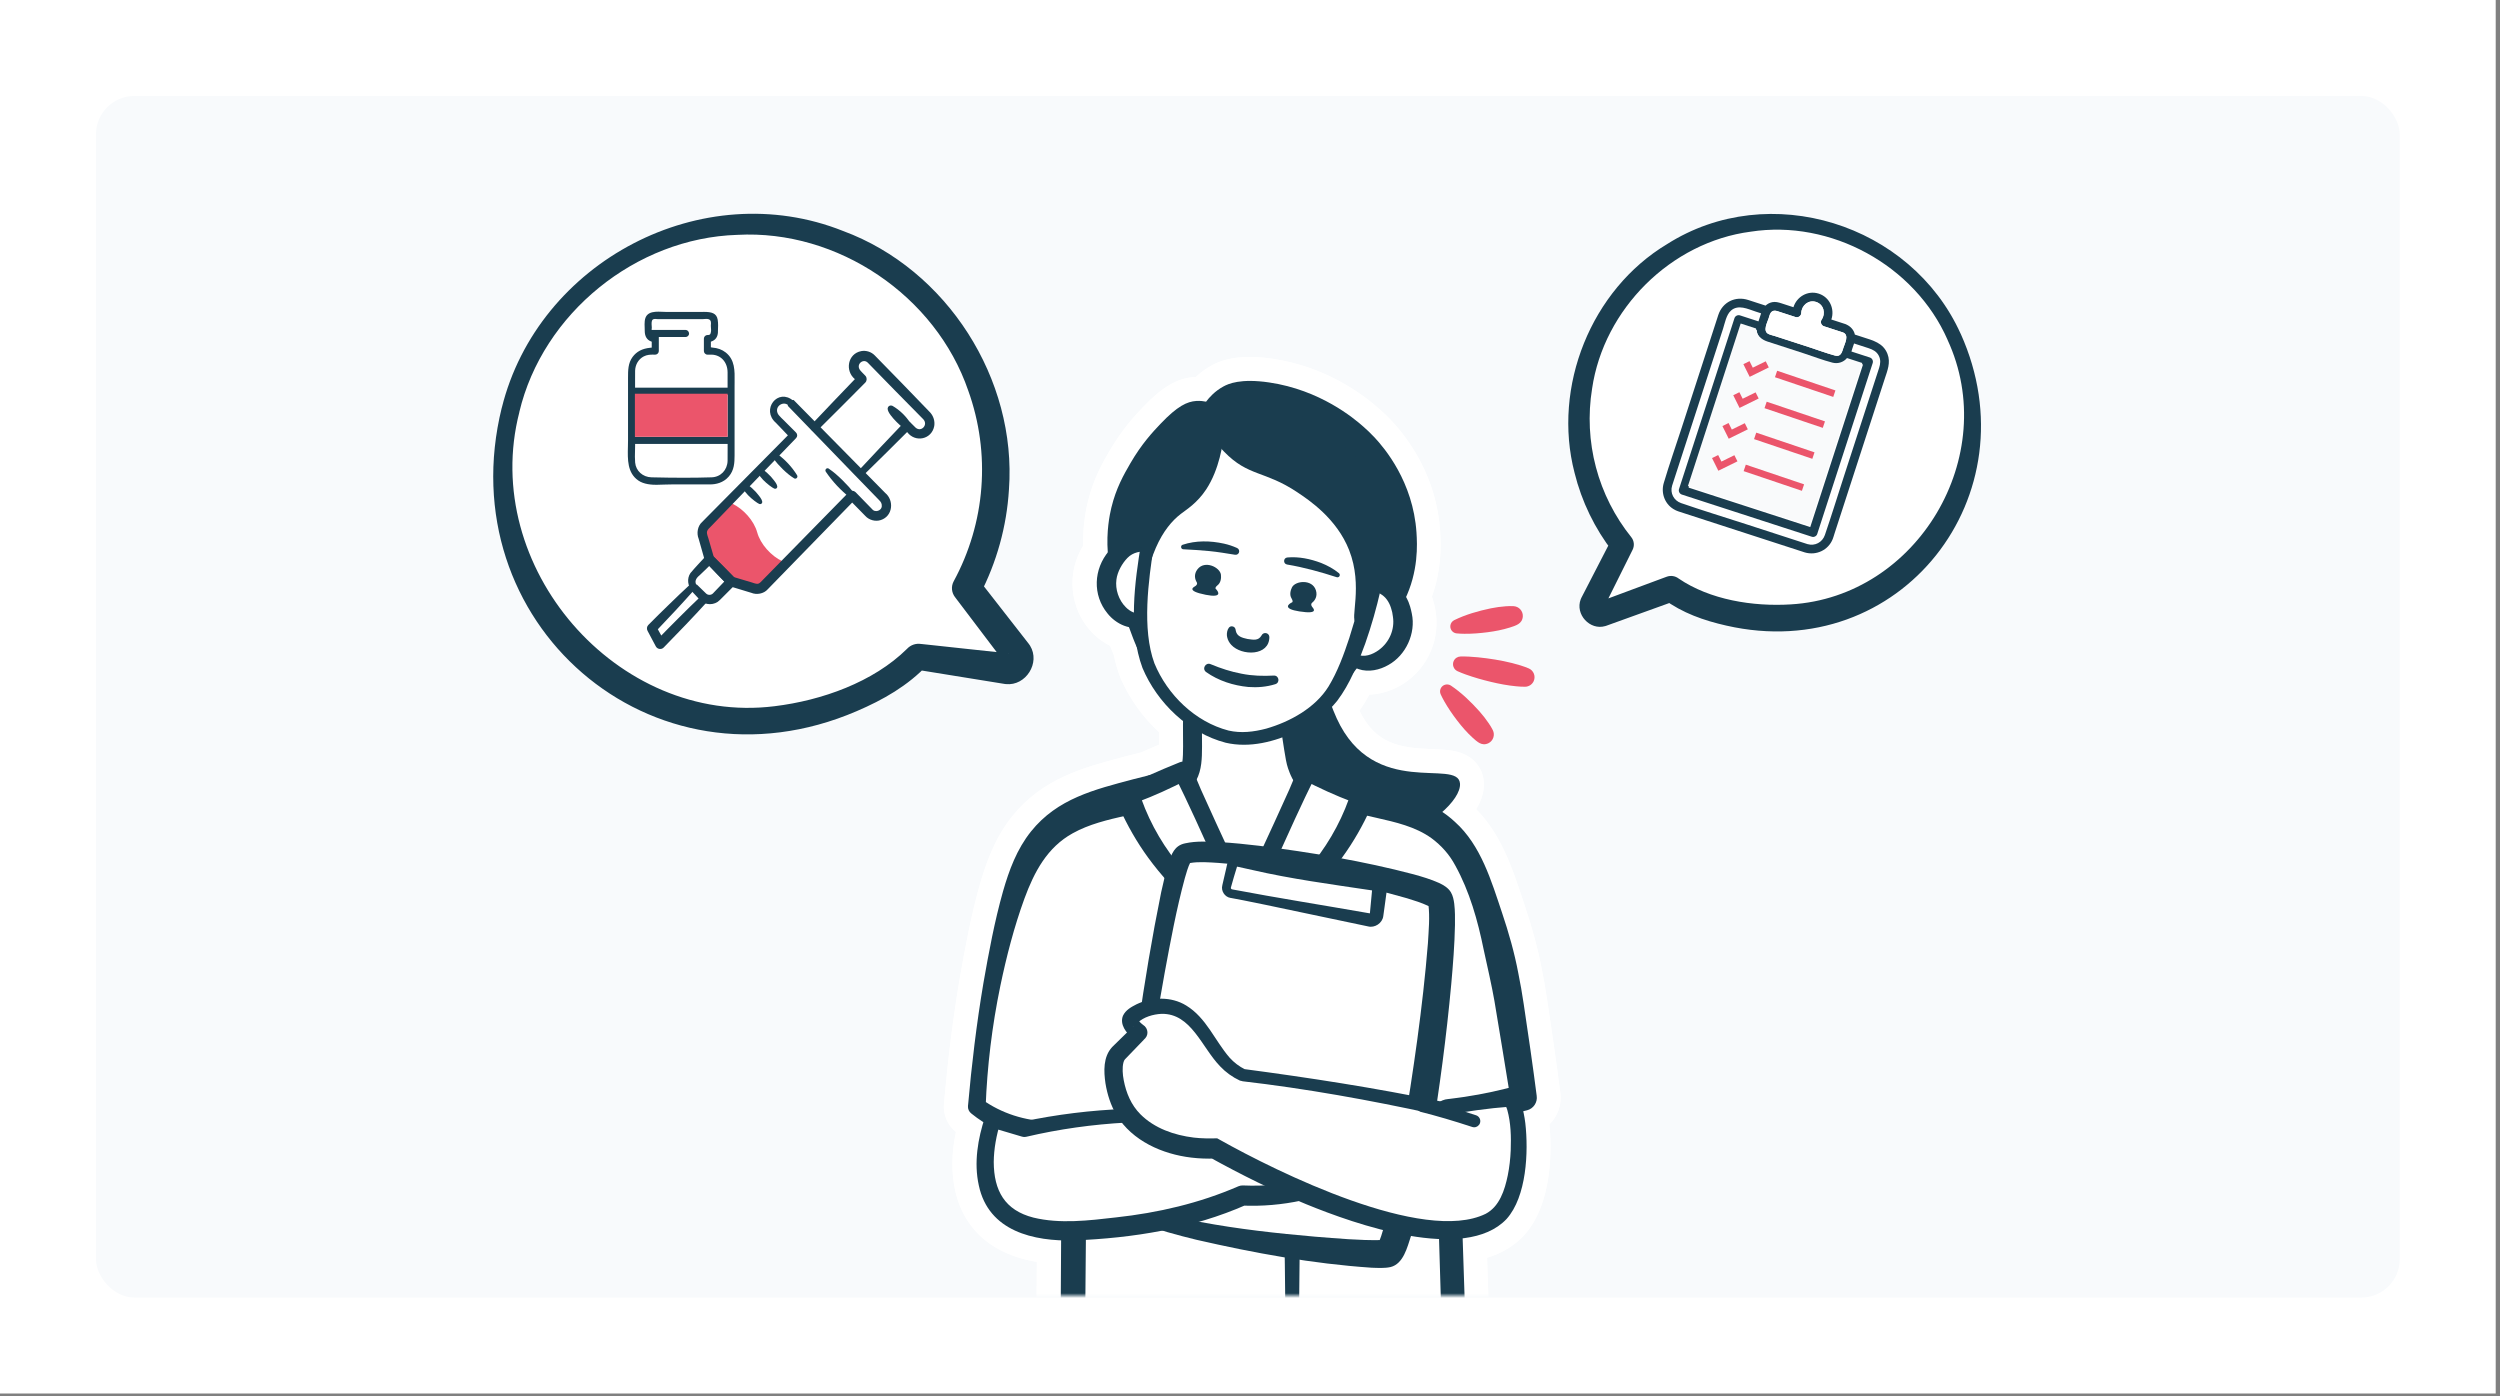
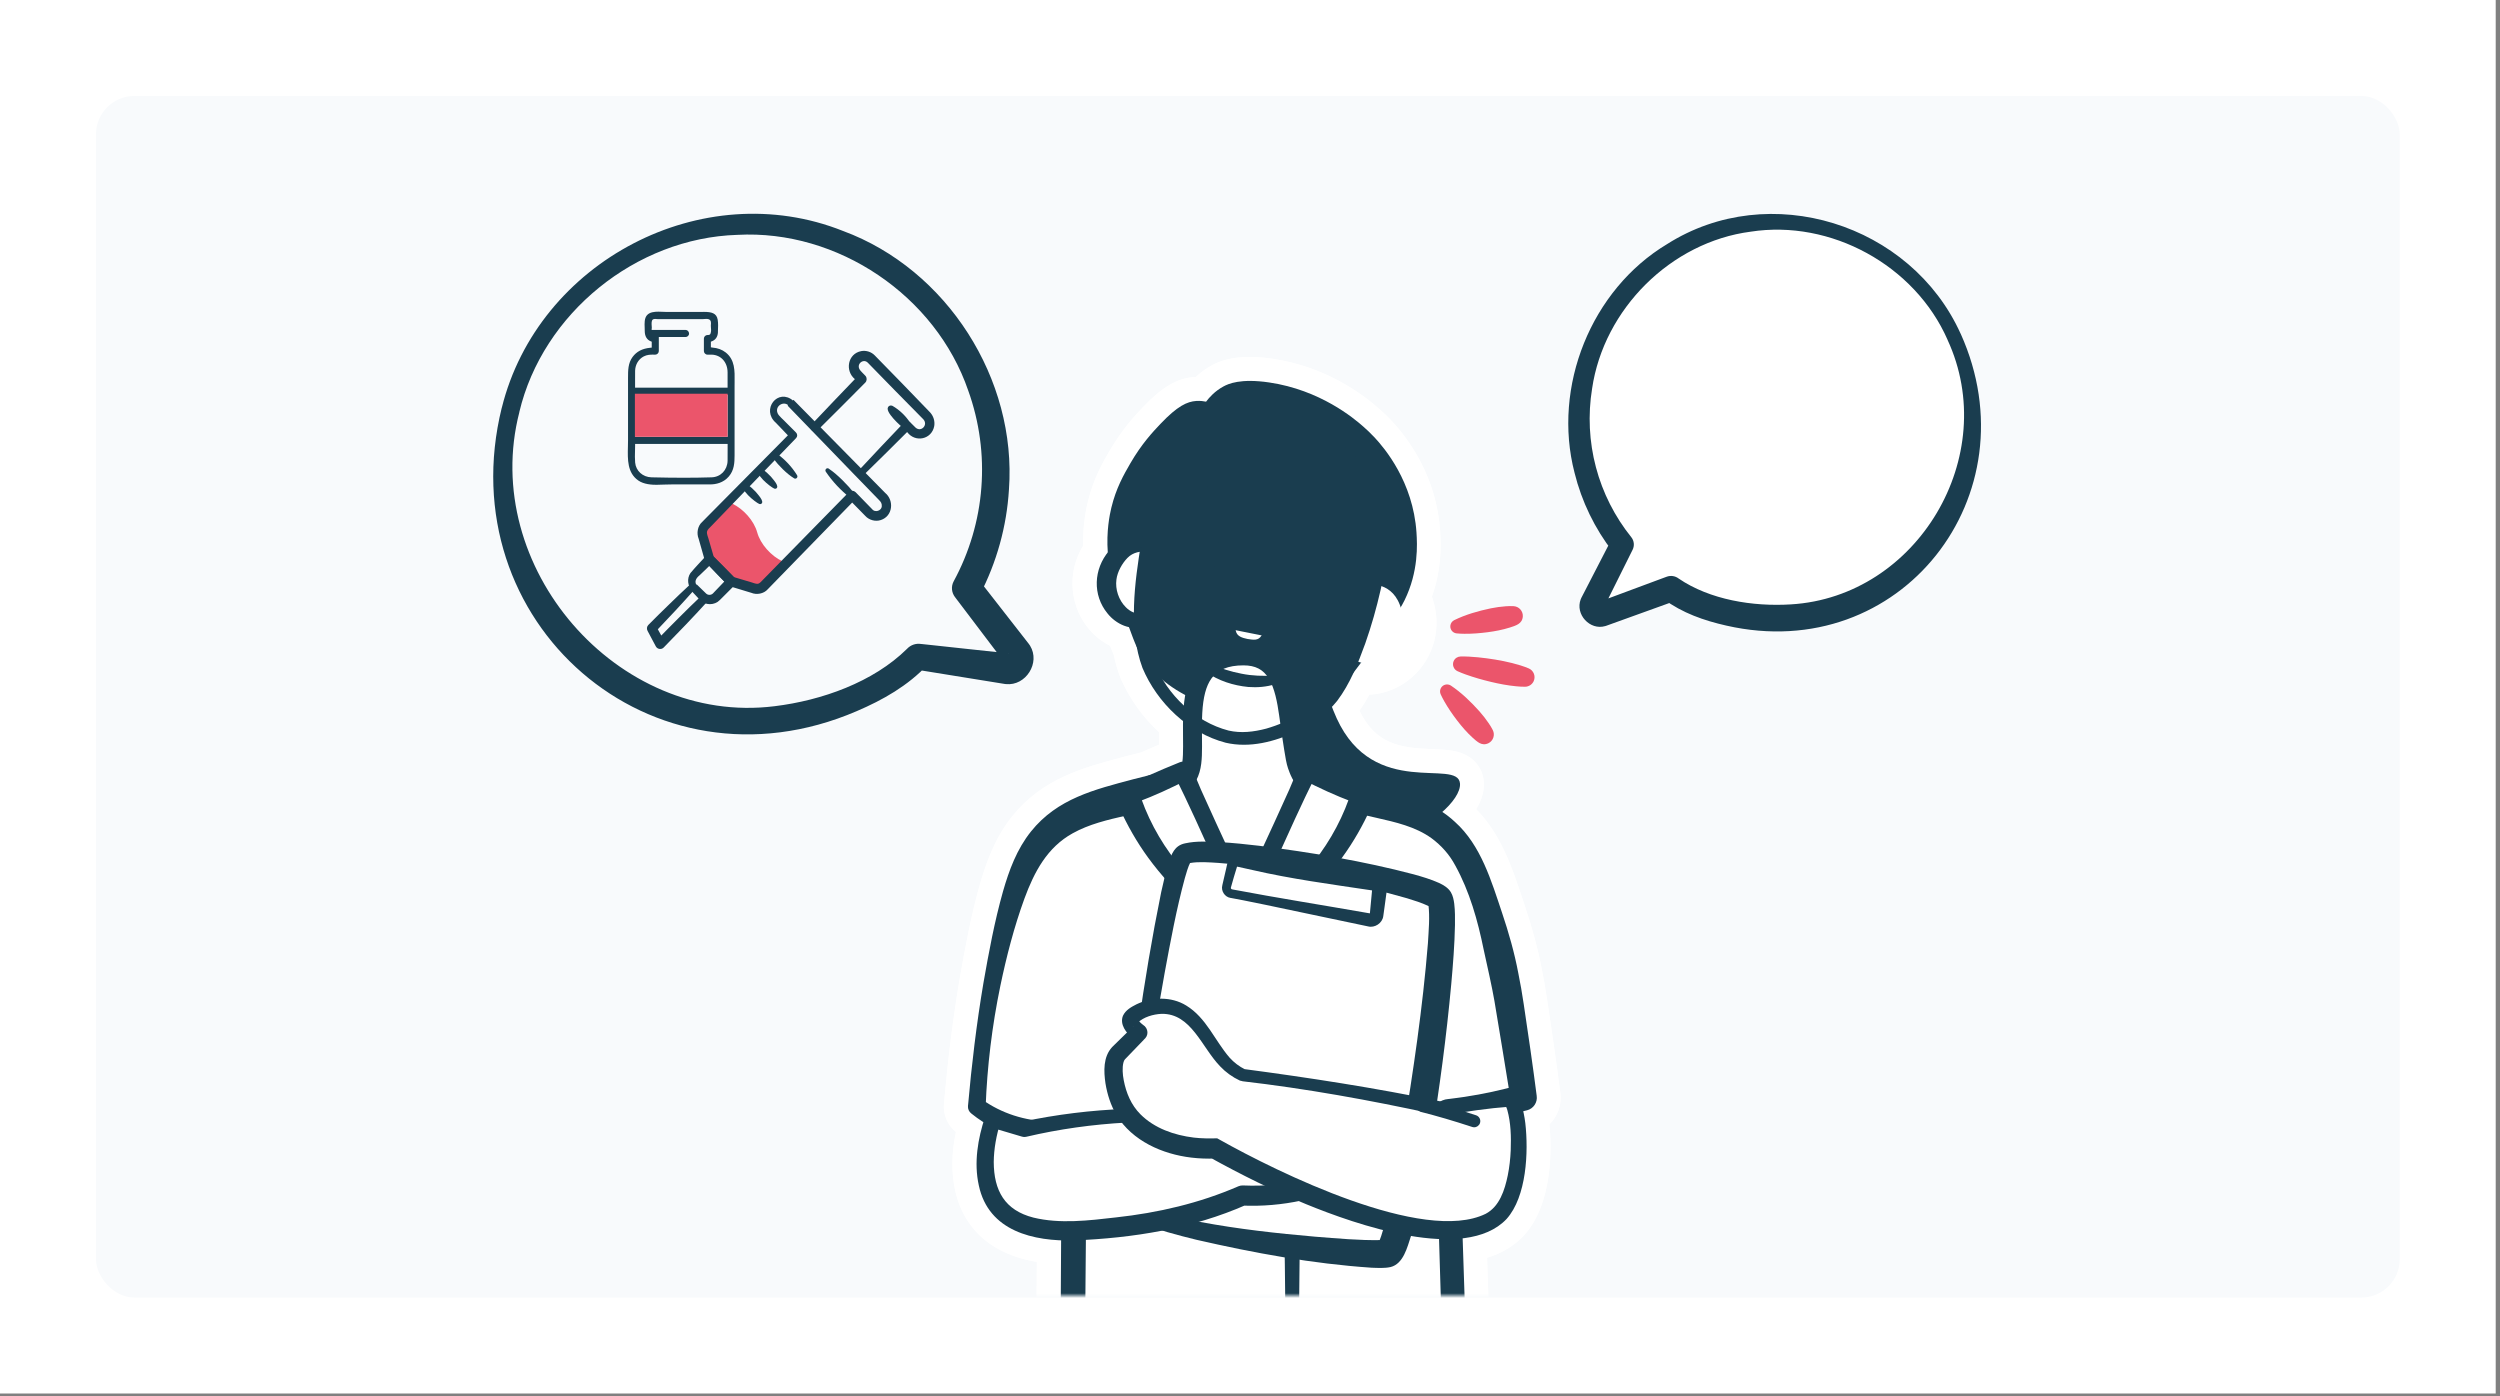
<svg xmlns="http://www.w3.org/2000/svg" width="521" height="291" viewBox="0 0 521 291" fill="none">
  <rect x="0" y="0" width="521" height="291" fill="#808080" stroke="none" />
  <rect width="520.105" height="290.406" fill="white" />
  <rect x="20" y="20" width="480.105" height="250.406" rx="8" fill="#F8FAFC" />
  <mask id="mask0_3481_6197" style="mask-type:alpha" maskUnits="userSpaceOnUse" x="136" y="39" width="254" height="231">
    <rect x="136.914" y="39" width="252.423" height="231" rx="6.066" fill="#C9CDCF" />
  </mask>
  <g mask="url(#mask0_3481_6197)">
    <path d="M320.196 228.336C319.444 222.43 318.383 215.128 317.495 209.244C317.179 207.152 316.797 204.869 316.367 202.805C315.558 198.515 314.36 194.323 312.966 190.185C310.765 183.655 308.597 176.152 303.171 171.287C302.349 170.514 301.464 169.829 300.537 169.21C302.862 167.161 304.368 164.905 304.223 163.271C303.747 157.93 286.304 166.667 278.537 149.727C278.18 148.948 277.849 148.129 277.534 147.311C277.913 146.914 278.28 146.501 278.622 146.071C280.041 144.198 281.166 142.142 282.133 140.011C282.311 139.781 282.496 139.538 282.684 139.29C285.379 140.49 288.875 139.302 290.978 137.362C294.089 134.579 295.077 130.353 293.828 126.43C293.746 126.188 293.576 125.706 293.491 125.466C293.355 125.13 293.143 124.736 292.973 124.393C295.571 118.654 295.28 113.283 295.128 110.985C294.428 100.375 288.423 93.339 286.386 91.159C285.431 90.137 284.667 89.452 284.091 88.943C282.081 87.154 275.042 81.264 264.42 79.703C258.454 78.827 255.922 79.985 254.919 80.528C253.127 81.498 251.963 82.801 251.281 83.711C250.802 83.611 250.087 83.505 249.229 83.562C247.343 83.689 245.337 84.584 241.766 88.346C240.153 90.043 237.855 92.496 235.506 96.546C234.114 98.947 232.52 101.742 231.534 105.825C231.186 107.277 230.473 110.721 230.798 115.135C229.652 116.611 228.836 118.339 228.576 120.237C228.03 124.36 230.164 128.664 234.023 130.341C234.399 130.498 234.799 130.617 235.212 130.698C235.872 132.529 236.397 133.891 236.882 134.952C237.182 136.522 237.609 138.065 238.198 139.562C240.05 143.703 242.942 147.462 246.534 150.294C246.516 151.415 246.522 152.528 246.534 153.613C246.546 154.929 246.558 156.169 246.516 157.287C246.495 157.824 246.458 158.297 246.404 158.718C246.201 158.727 245.997 158.77 245.797 158.852C243.651 159.716 241.508 160.622 239.383 161.574C238.301 161.829 237.203 162.104 236.091 162.401C228.078 164.539 220.318 166.406 214.822 173.269C211.839 176.977 210.256 181.366 208.983 185.768C207.204 192.052 206.04 198.446 204.909 204.845C203.472 213.351 202.447 221.903 201.687 230.494C201.632 231.088 201.905 231.704 202.414 232.077C203.205 232.716 204.033 233.307 204.888 233.85C203.618 238.052 202.954 242.659 203.933 247.046C205.758 255.613 213.452 258.19 221.097 258.49C221.052 266.969 220.964 276.979 220.955 282.481C220.945 283.669 221.752 284.672 222.849 284.967C222.561 292.175 222.182 301.455 222.11 304.141C221.394 324.279 222.2 344.392 222.776 364.512C223.331 393.732 224.186 422.941 225.235 452.14C225.277 453.207 225.956 454.198 227.024 454.577C227.39 454.707 227.763 454.828 228.133 454.95C221.776 457.208 216.216 459.733 212.185 462.298C206.852 465.687 204.184 469.146 205.858 472.144C208.219 476.373 214.952 477.986 223.168 477.634C231.383 477.283 241.077 474.97 249.365 471.347C255.428 468.697 257.741 464.302 257.193 460.103C256.965 458.357 256.241 456.641 255.086 455.101C255.656 454.868 256.189 454.571 256.65 454.152C258.193 433.666 260.739 398.965 262.871 369.499C264.465 397.74 266.105 427.36 267.503 453.495C267.551 454.404 268.158 455.204 269.037 455.498C266.763 460.097 268.167 465.802 275 469.552C290.772 478.207 309.864 481.869 315.297 473.912C318.559 469.134 309.455 463.141 297.851 456.332C298.609 455.974 299.145 455.216 299.169 454.322C299.382 446.977 299.579 439.632 299.827 432.286C301.664 385.844 302.716 332.3 304.171 285.012C305.038 284.603 305.623 283.708 305.59 282.69C305.59 282.69 304.932 262.797 304.778 258.068C308.194 257.705 311.532 256.637 313.948 254.046C318.14 249.374 318.54 240.046 317.858 234.056C317.755 233.247 317.619 232.401 317.425 231.57C317.686 231.507 317.946 231.446 318.204 231.379C319.541 231.043 320.426 229.727 320.208 228.336H320.196Z" fill="white" />
    <path d="M303.977 483.298C302.274 483.298 300.409 483.174 298.36 482.895C290.439 481.825 281.05 478.551 272.602 473.916C264.401 469.417 262.119 462.584 263.356 456.76C262.874 455.851 262.583 454.829 262.525 453.75C262.41 451.622 262.295 449.455 262.176 447.251C261.982 449.849 261.8 452.28 261.631 454.517C261.591 455.042 261.47 455.554 261.273 456.03C261.7 457.142 261.997 458.288 262.146 459.443C263.04 466.3 258.911 472.609 251.369 475.907C242.499 479.784 232.298 482.228 223.386 482.61C212.272 483.083 204.709 480.303 201.505 474.567C199.78 471.475 200.056 467.828 202.262 464.563C203.763 462.347 206.131 460.225 209.511 458.079C212.403 456.239 216.056 454.393 220.269 452.629C220.26 452.529 220.257 452.428 220.251 452.328C219.117 420.719 218.314 392.036 217.793 364.622C217.717 361.973 217.638 359.323 217.556 356.674C217.038 339.437 216.501 321.612 217.126 303.981C217.186 301.707 217.453 295.074 217.711 288.657L217.762 287.374C216.622 286.031 215.956 284.297 215.968 282.439C215.974 279.18 216.007 274.294 216.043 269.119C216.059 267.097 216.071 265.026 216.086 262.983C203.73 260.894 200.11 252.988 199.064 248.096C198.243 244.388 198.294 240.299 199.219 235.9C197.464 234.484 196.515 232.262 196.724 230.019C197.558 220.612 198.628 212.094 199.995 204.006C199.995 203.994 199.998 203.982 200.001 203.97C201.226 197.031 202.384 190.771 204.187 184.402C205.506 179.851 207.331 174.622 210.938 170.135C217.268 162.235 225.765 159.977 233.984 157.794L234.811 157.573C235.812 157.306 236.809 157.055 237.782 156.821C239.019 156.273 240.286 155.727 241.565 155.193C241.565 154.702 241.559 154.19 241.553 153.665C241.55 153.311 241.547 152.947 241.544 152.58C238.222 149.518 235.518 145.762 233.653 141.597C233.623 141.527 233.593 141.455 233.562 141.382C232.959 139.845 232.471 138.199 232.11 136.477C231.874 135.934 231.625 135.322 231.34 134.585C225.953 131.872 222.81 125.818 223.64 119.58C223.922 117.533 224.641 115.539 225.744 113.708C225.674 110.643 225.996 107.545 226.693 104.656C227.866 99.781 229.791 96.462 231.198 94.04C233.89 89.401 236.56 86.588 238.155 84.909C242.19 80.656 245.306 78.825 248.905 78.582C249.008 78.576 249.108 78.57 249.211 78.564C250.223 77.606 251.342 76.794 252.554 76.136C255.707 74.429 259.827 73.98 265.156 74.763C276.112 76.372 283.806 81.999 287.419 85.212C288.017 85.743 288.917 86.543 290.045 87.752C293.485 91.433 299.369 99.302 300.118 110.655C300.339 114.002 300.367 118.892 298.393 124.33C298.463 124.524 298.53 124.718 298.572 124.848C298.578 124.87 298.587 124.891 298.593 124.912C300.476 130.82 298.848 136.998 294.346 141.049C292.179 143.037 288.841 144.653 285.364 144.75C284.709 145.969 284.027 147.084 283.309 148.121C286.725 155.133 291.788 155.869 298.524 156.13C300.494 156.206 302.195 156.273 303.777 156.7C306.912 157.549 308.94 159.838 309.206 162.827C309.394 164.921 308.7 166.892 307.624 168.626C312.814 173.888 315.13 180.849 317.188 187.036C317.361 187.557 317.534 188.076 317.707 188.588C319.338 193.432 320.505 197.764 321.275 201.832C321.666 203.712 322.06 205.955 322.442 208.499C323.233 213.734 324.346 221.3 325.152 227.651C325.522 230.192 324.625 232.629 322.9 234.293C323.33 238.844 323.745 250.597 317.661 257.378C317.64 257.402 317.619 257.426 317.598 257.448C315.588 259.606 313.011 261.164 309.904 262.113L310.577 282.521C310.634 284.252 310.092 285.907 309.094 287.238C308.582 304.108 308.109 322.069 307.648 339.464C306.824 370.782 305.969 403.17 304.811 432.478C304.626 438.002 304.465 443.655 304.308 449.121L304.159 454.275C314.202 460.374 319.58 464.736 320.735 469.887C321.275 472.297 320.82 474.658 319.413 476.714C317.252 479.878 312.859 483.298 303.971 483.298H303.977ZM272.414 451.813C272.941 452.295 273.362 452.892 273.644 453.568C274.199 454.899 274.151 456.409 273.511 457.7C271.641 461.483 275.609 464.181 277.4 465.167C284.815 469.238 292.943 472.094 299.694 473.006C304.902 473.709 309.003 473.17 310.722 471.606C310.289 470.987 309.228 469.775 306.693 467.877C303.562 465.534 299.378 463.008 295.325 460.629C293.728 459.692 292.782 457.949 292.864 456.097C292.918 454.884 293.413 453.756 294.216 452.901L294.331 448.836C294.486 443.355 294.649 437.69 294.834 432.112C295.992 402.84 296.844 370.485 297.669 339.2C298.148 321.081 298.639 302.344 299.178 284.852C299.218 283.603 299.721 282.439 300.555 281.563L299.785 258.227C299.7 255.614 301.643 253.376 304.244 253.101C307.024 252.803 308.994 252.009 310.261 250.672C312.853 247.732 313.551 240.411 312.899 234.654C312.799 233.878 312.693 233.263 312.562 232.717C312.035 230.483 313.099 228.24 315.024 227.188C314.254 221.322 313.281 214.701 312.568 209.987C312.208 207.604 311.847 205.531 311.489 203.824C311.483 203.791 311.477 203.76 311.471 203.727C310.789 200.104 309.734 196.194 308.245 191.774C308.07 191.25 307.894 190.722 307.715 190.189C305.82 184.489 303.859 178.596 299.848 175.001C299.818 174.974 299.788 174.946 299.757 174.919C299.175 174.37 298.53 173.861 297.781 173.364C296.489 172.506 295.671 171.093 295.565 169.544C295.48 168.268 295.886 167.016 296.687 166.043C290.217 165.728 279.792 164.421 274.008 151.804C273.569 150.846 273.177 149.864 272.889 149.118C272.186 147.308 272.595 145.256 273.938 143.856C274.22 143.562 274.466 143.283 274.687 143.007C275.721 141.637 276.67 139.981 277.594 137.944C277.755 137.593 277.955 137.259 278.192 136.953C278.364 136.732 278.54 136.498 278.722 136.262C280.123 134.422 282.605 133.785 284.721 134.725C285.188 134.931 286.637 134.579 287.604 133.688C287.622 133.67 287.641 133.655 287.659 133.637C289.229 132.233 289.763 130.117 289.09 127.974C289.041 127.828 288.962 127.613 288.896 127.422L288.847 127.286C288.799 127.186 288.714 127.019 288.653 126.901L288.517 126.631C287.841 125.285 287.81 123.706 288.429 122.332C290.566 117.609 290.266 113.032 290.151 111.31C289.584 102.74 284.782 96.744 282.745 94.564C281.929 93.691 281.29 93.124 280.777 92.669C277.998 90.199 272.083 85.87 263.695 84.636C260.752 84.203 258.42 84.302 257.299 84.912C256.538 85.324 255.856 85.924 255.274 86.703C254.11 88.256 252.151 88.989 250.254 88.592C250.017 88.544 249.787 88.525 249.565 88.54C248.541 88.61 246.507 90.599 245.388 91.778C244.012 93.23 241.929 95.422 239.825 99.048C238.607 101.148 237.224 103.531 236.391 106.99C235.8 109.442 235.587 112.116 235.775 114.723C235.875 115.948 235.524 117.191 234.742 118.194C234.062 119.07 233.65 119.986 233.523 120.914C233.256 122.917 234.305 124.991 235.972 125.74C236.021 125.758 236.091 125.779 236.178 125.797C237.897 126.137 239.313 127.349 239.907 128.998C240.586 130.881 241.041 132.036 241.42 132.864C241.587 133.23 241.711 133.612 241.787 134.009C242.035 135.301 242.378 136.516 242.805 137.629C244.36 141.058 246.716 144.077 249.626 146.372C250.851 147.336 251.554 148.818 251.527 150.376C251.509 151.462 251.515 152.544 251.527 153.562C251.539 154.945 251.554 156.242 251.503 157.482C251.475 158.179 251.427 158.798 251.351 159.368C251.066 161.541 249.402 163.248 247.292 163.63C245.294 164.439 243.324 165.276 241.42 166.128C241.132 166.255 240.835 166.358 240.529 166.428C239.501 166.67 238.44 166.937 237.373 167.222L236.539 167.443C229.273 169.375 222.995 171.045 218.714 176.386C216.21 179.5 214.861 183.401 213.773 187.151C212.109 193.035 210.999 199.028 209.823 205.685C208.589 212.994 207.601 220.685 206.816 229.137C207.058 229.304 207.307 229.467 207.558 229.628C209.45 230.828 210.311 233.141 209.662 235.288C208.425 239.38 208.137 242.966 208.801 245.952C208.804 245.968 208.807 245.983 208.81 246.001C209.223 247.935 210.314 253.067 221.288 253.498C223.977 253.604 226.096 255.82 226.084 258.512C226.065 261.952 226.041 265.648 226.014 269.192C225.984 273.642 225.953 277.88 225.944 281.051C227.163 282.018 227.896 283.527 227.83 285.161L227.672 289.06C227.414 295.462 227.151 302.086 227.09 304.272C227.09 304.287 227.09 304.299 227.09 304.314C226.475 321.624 227.008 339.291 227.521 356.374C227.599 359.038 227.681 361.7 227.757 364.364C227.757 364.38 227.757 364.395 227.757 364.413C228.269 391.32 229.055 419.458 230.155 450.388C231.919 451.173 233.089 452.92 233.114 454.881C233.141 457.018 231.807 458.934 229.794 459.649C223.631 461.838 218.463 464.209 214.852 466.507C212.018 468.31 210.926 469.559 210.529 470.144C211.924 471.657 216.107 472.936 222.946 472.642C230.561 472.318 239.689 470.12 247.358 466.767C249.359 465.891 252.654 463.945 252.236 460.741C252.121 459.859 251.721 458.94 251.084 458.088C250.157 456.851 249.853 455.254 250.266 453.762C250.535 452.786 251.093 451.925 251.848 451.286C253.327 431.581 255.713 399.087 257.881 369.13C258.069 366.52 260.245 364.501 262.858 364.501C262.871 364.501 262.886 364.501 262.898 364.501C265.529 364.522 267.694 366.583 267.842 369.209C269.561 399.639 271.134 428.162 272.398 451.813H272.414ZM270.613 450.752H270.622C270.622 450.752 270.616 450.752 270.613 450.752ZM206.664 230.895C206.664 230.895 206.664 230.916 206.664 230.928C206.664 230.916 206.664 230.907 206.664 230.895ZM246.679 163.7C246.679 163.7 246.673 163.7 246.67 163.7C246.67 163.7 246.676 163.7 246.679 163.7Z" fill="white" />
    <path d="M320.196 228.336C319.444 222.43 318.383 215.128 317.495 209.244C317.179 207.152 316.797 204.869 316.367 202.805C315.558 198.515 314.36 194.323 312.966 190.185C310.765 183.655 308.597 176.152 303.171 171.287C302.349 170.514 301.464 169.829 300.537 169.21C302.862 167.161 304.368 164.905 304.223 163.271C303.747 157.93 286.304 166.667 278.537 149.727C278.18 148.948 277.849 148.129 277.534 147.311C277.913 146.914 278.28 146.501 278.622 146.071C280.041 144.198 281.166 142.142 282.133 140.011C282.311 139.781 282.496 139.538 282.684 139.29C285.379 140.49 288.875 139.302 290.978 137.362C294.089 134.579 295.077 130.353 293.828 126.43C293.746 126.188 293.576 125.706 293.491 125.466C293.355 125.13 293.143 124.736 292.973 124.393C295.571 118.654 295.28 113.283 295.128 110.985C294.428 100.375 288.423 93.339 286.386 91.159C285.431 90.137 284.667 89.452 284.091 88.943C282.081 87.154 275.042 81.264 264.42 79.703C258.454 78.827 255.922 79.985 254.919 80.528C253.127 81.498 251.963 82.801 251.281 83.711C250.802 83.611 250.087 83.505 249.229 83.562C247.343 83.689 245.337 84.584 241.766 88.346C240.153 90.043 237.855 92.496 235.506 96.546C234.114 98.947 232.52 101.742 231.534 105.825C231.186 107.277 230.473 110.721 230.798 115.135C229.652 116.611 228.836 118.339 228.576 120.237C228.03 124.36 230.164 128.664 234.023 130.341C234.399 130.498 234.799 130.617 235.212 130.698C235.872 132.529 236.397 133.891 236.882 134.952C237.182 136.522 237.609 138.065 238.198 139.562C240.05 143.703 242.942 147.462 246.534 150.294C246.516 151.415 246.522 152.528 246.534 153.613C246.546 154.929 246.558 156.169 246.516 157.287C246.495 157.824 246.458 158.297 246.404 158.718C246.201 158.727 245.997 158.77 245.797 158.852C243.651 159.716 241.508 160.622 239.383 161.574C238.301 161.829 237.203 162.104 236.091 162.401C228.078 164.539 220.318 166.406 214.822 173.269C211.839 176.977 210.256 181.366 208.983 185.768C207.204 192.052 206.04 198.446 204.909 204.845C203.472 213.351 202.447 221.903 201.687 230.494C201.632 231.088 201.905 231.704 202.414 232.077C203.205 232.716 204.033 233.307 204.888 233.85C203.618 238.052 202.954 242.659 203.933 247.046C205.758 255.613 213.452 258.19 221.097 258.49C221.052 266.969 220.964 276.979 220.955 282.481C220.945 283.669 221.752 284.672 222.849 284.967C222.561 292.175 222.182 301.455 222.11 304.141C221.394 324.279 222.2 344.392 222.776 364.512C223.331 393.732 224.186 422.941 225.235 452.14C225.277 453.207 225.956 454.198 227.024 454.577C227.39 454.707 227.763 454.828 228.133 454.95C221.776 457.208 216.216 459.733 212.185 462.298C206.852 465.687 204.184 469.146 205.858 472.144C208.219 476.373 214.952 477.986 223.168 477.634C231.383 477.283 241.077 474.97 249.365 471.347C255.428 468.697 257.741 464.302 257.193 460.103C256.965 458.357 256.241 456.641 255.086 455.101C255.656 454.868 256.189 454.571 256.65 454.152C258.193 433.666 260.739 398.965 262.871 369.499C264.465 397.74 266.105 427.36 267.503 453.495C267.551 454.404 268.158 455.204 269.037 455.498C266.763 460.097 268.167 465.802 275 469.552C290.772 478.207 309.864 481.869 315.297 473.912C318.559 469.134 309.455 463.141 297.851 456.332C298.609 455.974 299.145 455.216 299.169 454.322C299.382 446.977 299.579 439.632 299.827 432.286C301.664 385.844 302.716 332.3 304.171 285.012C305.038 284.603 305.623 283.708 305.59 282.69C305.59 282.69 304.932 262.797 304.778 258.068C308.194 257.705 311.532 256.637 313.948 254.046C318.14 249.374 318.54 240.046 317.858 234.056C317.755 233.247 317.619 232.401 317.425 231.57C317.686 231.507 317.946 231.446 318.204 231.379C319.541 231.043 320.426 229.727 320.208 228.336H320.196Z" fill="white" />
    <path d="M303.977 483.298C302.274 483.298 300.409 483.174 298.36 482.895C290.439 481.825 281.05 478.551 272.602 473.916C264.401 469.417 262.119 462.584 263.356 456.76C262.874 455.851 262.583 454.829 262.525 453.75C262.41 451.622 262.295 449.455 262.176 447.251C261.982 449.849 261.8 452.28 261.631 454.517C261.591 455.042 261.47 455.554 261.273 456.03C261.7 457.142 261.997 458.288 262.146 459.443C263.04 466.3 258.911 472.609 251.369 475.907C242.499 479.784 232.298 482.228 223.386 482.61C212.272 483.083 204.709 480.303 201.505 474.567C199.78 471.475 200.056 467.828 202.262 464.563C203.763 462.347 206.131 460.225 209.511 458.079C212.403 456.239 216.056 454.393 220.269 452.629C220.26 452.529 220.257 452.428 220.251 452.328C219.117 420.719 218.314 392.036 217.793 364.622C217.717 361.973 217.638 359.323 217.556 356.674C217.038 339.437 216.501 321.612 217.126 303.981C217.186 301.707 217.453 295.074 217.711 288.657L217.762 287.374C216.622 286.031 215.956 284.297 215.968 282.439C215.974 279.18 216.007 274.294 216.043 269.119C216.059 267.097 216.071 265.026 216.086 262.983C203.73 260.894 200.11 252.988 199.064 248.096C198.243 244.388 198.294 240.299 199.219 235.9C197.464 234.484 196.515 232.262 196.724 230.019C197.558 220.612 198.628 212.094 199.995 204.006C199.995 203.994 199.998 203.982 200.001 203.97C201.226 197.031 202.384 190.771 204.187 184.402C205.506 179.851 207.331 174.622 210.938 170.135C217.268 162.235 225.765 159.977 233.984 157.794L234.811 157.573C235.812 157.306 236.809 157.055 237.782 156.821C239.019 156.273 240.286 155.727 241.565 155.193C241.565 154.702 241.559 154.19 241.553 153.665C241.55 153.311 241.547 152.947 241.544 152.58C238.222 149.518 235.518 145.762 233.653 141.597C233.623 141.527 233.593 141.455 233.562 141.382C232.959 139.845 232.471 138.199 232.11 136.477C231.874 135.934 231.625 135.322 231.34 134.585C225.953 131.872 222.81 125.818 223.64 119.58C223.922 117.533 224.641 115.539 225.744 113.708C225.674 110.643 225.996 107.545 226.693 104.656C227.866 99.781 229.791 96.462 231.198 94.04C233.89 89.401 236.56 86.588 238.155 84.909C242.19 80.656 245.306 78.825 248.905 78.582C249.008 78.576 249.108 78.57 249.211 78.564C250.223 77.606 251.342 76.794 252.554 76.136C255.707 74.429 259.827 73.98 265.156 74.763C276.112 76.372 283.806 81.999 287.419 85.212C288.017 85.743 288.917 86.543 290.045 87.752C293.485 91.433 299.369 99.302 300.118 110.655C300.339 114.002 300.367 118.892 298.393 124.33C298.463 124.524 298.53 124.718 298.572 124.848C298.578 124.87 298.587 124.891 298.593 124.912C300.476 130.82 298.848 136.998 294.346 141.049C292.179 143.037 288.841 144.653 285.364 144.75C284.709 145.969 284.027 147.084 283.309 148.121C286.725 155.133 291.788 155.869 298.524 156.13C300.494 156.206 302.195 156.273 303.777 156.7C306.912 157.549 308.94 159.838 309.206 162.827C309.394 164.921 308.7 166.892 307.624 168.626C312.814 173.888 315.13 180.849 317.188 187.036C317.361 187.557 317.534 188.076 317.707 188.588C319.338 193.432 320.505 197.764 321.275 201.832C321.666 203.712 322.06 205.955 322.442 208.499C323.233 213.734 324.346 221.3 325.152 227.651C325.522 230.192 324.625 232.629 322.9 234.293C323.33 238.844 323.745 250.597 317.661 257.378C317.64 257.402 317.619 257.426 317.598 257.448C315.588 259.606 313.011 261.164 309.904 262.113L310.577 282.521C310.634 284.252 310.092 285.907 309.094 287.238C308.582 304.108 308.109 322.069 307.648 339.464C306.824 370.782 305.969 403.17 304.811 432.478C304.626 438.002 304.465 443.655 304.308 449.121L304.159 454.275C314.202 460.374 319.58 464.736 320.735 469.887C321.275 472.297 320.82 474.658 319.413 476.714C317.252 479.878 312.859 483.298 303.971 483.298H303.977ZM272.414 451.813C272.941 452.295 273.362 452.892 273.644 453.568C274.199 454.899 274.151 456.409 273.511 457.7C271.641 461.483 275.609 464.181 277.4 465.167C284.815 469.238 292.943 472.094 299.694 473.006C304.902 473.709 309.003 473.17 310.722 471.606C310.289 470.987 309.228 469.775 306.693 467.877C303.562 465.534 299.378 463.008 295.325 460.629C293.728 459.692 292.782 457.949 292.864 456.097C292.918 454.884 293.413 453.756 294.216 452.901L294.331 448.836C294.486 443.355 294.649 437.69 294.834 432.112C295.992 402.84 296.844 370.485 297.669 339.2C298.148 321.081 298.639 302.344 299.178 284.852C299.218 283.603 299.721 282.439 300.555 281.563L299.785 258.227C299.7 255.614 301.643 253.376 304.244 253.101C307.024 252.803 308.994 252.009 310.261 250.672C312.853 247.732 313.551 240.411 312.899 234.654C312.799 233.878 312.693 233.263 312.562 232.717C312.035 230.483 313.099 228.24 315.024 227.188C314.254 221.322 313.281 214.701 312.568 209.987C312.208 207.604 311.847 205.531 311.489 203.824C311.483 203.791 311.477 203.76 311.471 203.727C310.789 200.104 309.734 196.194 308.245 191.774C308.07 191.25 307.894 190.722 307.715 190.189C305.82 184.489 303.859 178.596 299.848 175.001C299.818 174.974 299.788 174.946 299.757 174.919C299.175 174.37 298.53 173.861 297.781 173.364C296.489 172.506 295.671 171.093 295.565 169.544C295.48 168.268 295.886 167.016 296.687 166.043C290.217 165.728 279.792 164.421 274.008 151.804C273.569 150.846 273.177 149.864 272.889 149.118C272.186 147.308 272.595 145.256 273.938 143.856C274.22 143.562 274.466 143.283 274.687 143.007C275.721 141.637 276.67 139.981 277.594 137.944C277.755 137.593 277.955 137.259 278.192 136.953C278.364 136.732 278.54 136.498 278.722 136.262C280.123 134.422 282.605 133.785 284.721 134.725C285.188 134.931 286.637 134.579 287.604 133.688C287.622 133.67 287.641 133.655 287.659 133.637C289.229 132.233 289.763 130.117 289.09 127.974C289.041 127.828 288.962 127.613 288.896 127.422L288.847 127.286C288.799 127.186 288.714 127.019 288.653 126.901L288.517 126.631C287.841 125.285 287.81 123.706 288.429 122.332C290.566 117.609 290.266 113.032 290.151 111.31C289.584 102.74 284.782 96.744 282.745 94.564C281.929 93.691 281.29 93.124 280.777 92.669C277.998 90.199 272.083 85.87 263.695 84.636C260.752 84.203 258.42 84.302 257.299 84.912C256.538 85.324 255.856 85.924 255.274 86.703C254.11 88.256 252.151 88.989 250.254 88.592C250.017 88.544 249.787 88.525 249.565 88.54C248.541 88.61 246.507 90.599 245.388 91.778C244.012 93.23 241.929 95.422 239.825 99.048C238.607 101.148 237.224 103.531 236.391 106.99C235.8 109.442 235.587 112.116 235.775 114.723C235.875 115.948 235.524 117.191 234.742 118.194C234.062 119.07 233.65 119.986 233.523 120.914C233.256 122.917 234.305 124.991 235.972 125.74C236.021 125.758 236.091 125.779 236.178 125.797C237.897 126.137 239.313 127.349 239.907 128.998C240.586 130.881 241.041 132.036 241.42 132.864C241.587 133.23 241.711 133.612 241.787 134.009C242.035 135.301 242.378 136.516 242.805 137.629C244.36 141.058 246.716 144.077 249.626 146.372C250.851 147.336 251.554 148.818 251.527 150.376C251.509 151.462 251.515 152.544 251.527 153.562C251.539 154.945 251.554 156.242 251.503 157.482C251.475 158.179 251.427 158.798 251.351 159.368C251.066 161.541 249.402 163.248 247.292 163.63C245.294 164.439 243.324 165.276 241.42 166.128C241.132 166.255 240.835 166.358 240.529 166.428C239.501 166.67 238.44 166.937 237.373 167.222L236.539 167.443C229.273 169.375 222.995 171.045 218.714 176.386C216.21 179.5 214.861 183.401 213.773 187.151C212.109 193.035 210.999 199.028 209.823 205.685C208.589 212.994 207.601 220.685 206.816 229.137C207.058 229.304 207.307 229.467 207.558 229.628C209.45 230.828 210.311 233.141 209.662 235.288C208.425 239.38 208.137 242.966 208.801 245.952C208.804 245.968 208.807 245.983 208.81 246.001C209.223 247.935 210.314 253.067 221.288 253.498C223.977 253.604 226.096 255.82 226.084 258.512C226.065 261.952 226.041 265.648 226.014 269.192C225.984 273.642 225.953 277.88 225.944 281.051C227.163 282.018 227.896 283.527 227.83 285.161L227.672 289.06C227.414 295.462 227.151 302.086 227.09 304.272C227.09 304.287 227.09 304.299 227.09 304.314C226.475 321.624 227.008 339.291 227.521 356.374C227.599 359.038 227.681 361.7 227.757 364.364C227.757 364.38 227.757 364.395 227.757 364.413C228.269 391.32 229.055 419.458 230.155 450.388C231.919 451.173 233.089 452.92 233.114 454.881C233.141 457.018 231.807 458.934 229.794 459.649C223.631 461.838 218.463 464.209 214.852 466.507C212.018 468.31 210.926 469.559 210.529 470.144C211.924 471.657 216.107 472.936 222.946 472.642C230.561 472.318 239.689 470.12 247.358 466.767C249.359 465.891 252.654 463.945 252.236 460.741C252.121 459.859 251.721 458.94 251.084 458.088C250.157 456.851 249.853 455.254 250.266 453.762C250.535 452.786 251.093 451.925 251.848 451.286C253.327 431.581 255.713 399.087 257.881 369.13C258.069 366.52 260.245 364.501 262.858 364.501C262.871 364.501 262.886 364.501 262.898 364.501C265.529 364.522 267.694 366.583 267.842 369.209C269.561 399.639 271.134 428.162 272.398 451.813H272.414ZM270.613 450.752H270.622C270.622 450.752 270.616 450.752 270.613 450.752ZM206.664 230.895C206.664 230.895 206.664 230.916 206.664 230.928C206.664 230.916 206.664 230.907 206.664 230.895ZM246.679 163.7C246.679 163.7 246.673 163.7 246.67 163.7C246.67 163.7 246.676 163.7 246.679 163.7Z" fill="white" />
    <path d="M272.941 139.958C270.295 139.561 267.275 144.323 266.472 150.025C265.55 156.552 267.86 162.006 268.524 163.436C269.773 166.119 271.444 167.962 277.434 170.494C284.152 173.331 287.51 174.753 291.012 174.104C297.59 172.892 304.568 166.704 304.262 163.27C303.786 157.928 286.343 166.665 278.577 149.725C276.685 145.596 275.551 140.352 272.941 139.961V139.958Z" fill="#1A3D4F" />
    <path d="M259.087 148.635C261.854 148.95 270.697 149.956 277.842 144.791C280.004 143.227 283.269 138.701 289.796 129.649C291.372 127.463 292.015 126.502 292.706 125.101C295.661 119.102 295.352 113.379 295.195 110.984C294.494 100.374 288.489 93.338 286.452 91.158C285.497 90.136 284.733 89.451 284.157 88.942C282.147 87.153 275.108 81.263 264.486 79.702C258.52 78.826 255.989 79.984 254.985 80.527C253.194 81.497 252.029 82.8 251.347 83.71C250.868 83.61 250.153 83.504 249.295 83.561C247.41 83.689 245.403 84.583 241.832 88.345C240.219 90.043 237.921 92.495 235.572 96.545C234.18 98.946 232.586 101.741 231.6 105.824C231.252 107.276 230.539 110.72 230.864 115.134C230.934 116.08 231.206 119.19 233.941 126.941C235.763 132.104 236.675 134.687 237.691 136.378C243.908 146.743 257.862 148.498 259.09 148.638L259.087 148.635Z" fill="#1A3D4F" />
    <path d="M225.168 252.264C224.852 246.255 224.534 240.247 224.219 234.235C222.33 234.687 219.923 235.045 217.137 234.945C210.759 234.711 205.994 232.189 203.562 230.649C204.445 216.341 206.609 204.691 208.567 196.339C212.051 181.485 215.064 176.592 219.208 172.988C223.619 169.15 229.115 167.783 234.429 166.461C236.402 165.97 248.613 162.493 260.369 162.641C272.565 162.796 284.321 166.597 286.264 167.067C291.721 168.38 296.874 169.623 300.833 172.994C300.903 173.054 300.994 173.13 301.103 173.227C301.103 173.227 302.088 174.091 302.982 175.067C309.652 182.364 312.904 207.261 312.904 207.261C313.502 211.824 314.538 219.521 316.051 229.464C311.992 230.067 307.921 230.686 303.831 231.319C297.62 232.28 291.451 233.259 285.324 234.26C282.068 237.355 277.682 240.962 272.058 244.291C267.535 246.968 263.273 248.835 259.642 250.154" fill="white" />
    <path d="M301.439 231.532C304.137 231.311 307.081 230.947 310.219 230.377C312.841 229.898 315.281 229.334 317.524 228.728C317.091 225.694 316.639 222.641 316.172 219.567C315.648 216.123 315.051 212.313 314.381 208.19C314.381 208.19 310.285 183.062 302.979 175.071C302.085 174.092 301.1 173.231 301.1 173.231C300.991 173.137 300.9 173.058 300.83 172.998C296.871 169.624 291.717 168.384 286.261 167.071C284.318 166.604 272.562 162.803 260.366 162.645C248.61 162.497 236.402 165.974 234.426 166.465C229.112 167.787 223.616 169.154 219.205 172.992C215.076 176.584 212.057 181.465 208.564 196.343C206.606 204.686 204.445 216.32 203.562 230.608C204.854 231.581 206.403 232.572 208.231 233.436C214.512 236.401 220.511 236.189 223.837 235.779C223.743 252.301 223.649 265.973 223.555 282.497C249.895 282.588 276.803 282.679 303.143 282.767C302.87 273.942 302.585 265.118 302.291 256.29C302.015 248.035 301.733 239.784 301.439 231.535V231.532Z" fill="white" />
    <path d="M299.618 229.91C300.154 229.45 301.021 229.092 301.737 229.046L302.231 228.989C303.025 228.904 304.42 228.692 305.186 228.592C309.112 228.007 312.996 227.152 316.812 226.073L314.808 229.116C313.766 222.492 312.532 215.265 311.443 208.62C310.961 205.765 309.825 200.757 309.191 197.868C307.972 191.85 306.251 185.745 303.286 180.385C302.064 178.084 300.394 176.22 298.326 174.683C294.973 172.264 290.826 171.339 286.767 170.415C285.855 170.23 284.463 169.875 283.551 169.639C274.581 167.329 265.356 165.783 256.146 166.322C251.011 166.662 245.918 167.456 240.88 168.529C239.064 168.899 236.542 169.533 234.72 169.957C230.803 170.854 226.957 171.755 223.543 173.659C218.256 176.581 215.543 181.683 213.5 187.242C211.341 193.16 209.75 199.323 208.462 205.507C206.743 213.807 205.721 222.253 205.406 230.723L204.678 229.14C208.728 232.041 213.642 233.597 218.608 233.691C220.257 233.73 221.912 233.63 223.549 233.384C224.989 233.154 226.308 234.342 226.256 235.794C226.517 249.33 226.138 268.81 226.12 282.512L223.567 279.939L303.155 280.284L300.664 282.846C300.197 266.988 299.272 245.522 299.621 229.916L299.618 229.91ZM303.265 233.151C303.965 241.181 304.535 249.057 304.783 257.063L305.629 282.685C305.675 284.055 304.601 285.201 303.231 285.247C303.161 285.313 223.631 285.007 223.546 285.053C222.13 285.05 220.985 283.895 220.997 282.479C221.012 274.142 221.206 255.466 221.157 247.441C221.182 244.113 221.342 239.156 221.424 235.764L224.131 238.174C216.486 238.993 208.468 236.94 202.453 232.078C201.944 231.705 201.671 231.09 201.726 230.495C202.487 221.907 203.511 213.352 204.948 204.849C206.073 198.45 207.252 192.056 209.025 185.772C210.29 181.368 211.893 176.987 214.864 173.274C220.363 166.413 228.118 164.54 236.133 162.406C253.961 157.646 267.833 158.143 285.261 163.488C286.113 163.746 287.389 164.122 288.244 164.331C293.503 165.689 299.111 167.423 303.219 171.291C308.642 176.153 310.813 183.659 313.014 190.189C314.408 194.33 315.609 198.52 316.415 202.809C316.846 204.873 317.227 207.153 317.543 209.248C318.431 215.135 319.492 222.435 320.244 228.34C320.462 229.731 319.574 231.047 318.24 231.384C316.879 231.732 315.512 232.048 314.138 232.332C311.392 232.899 308.612 233.318 305.826 233.624C304.65 233.763 303.349 233.851 302.164 233.936C302.576 233.906 303.095 233.56 303.265 233.157V233.151Z" fill="#1A3D4F" />
    <path d="M269.301 283.944V184.597C269.301 180.789 266.384 177.703 262.789 177.703" fill="white" />
    <path d="M267.949 283.945C267.825 257.301 267.103 228.017 266.867 201.538C266.846 195.878 266.843 190.109 266.918 184.443C266.985 181.912 265.321 179.632 262.671 179.014C261.262 178.662 261.344 176.616 262.771 176.373C264.163 176.137 265.676 176.401 267.003 177.053C270.038 178.547 271.775 181.897 271.657 185.228C271.854 202.074 271.532 219.023 271.193 235.875C270.959 248.734 270.735 270.861 270.617 283.948C270.574 285.603 268.064 285.782 267.949 283.948V283.945Z" fill="#1A3D4F" />
    <path d="M254.793 178.96C257.886 178.96 260.978 178.96 264.07 178.96C265.667 177.239 267.401 175.141 269.099 172.643C271.169 169.596 272.676 166.701 273.78 164.206C272.861 163.651 272.258 163.027 271.897 162.594C271.172 161.72 270.827 160.896 270.569 160.256C270.139 159.198 269.975 158.331 269.917 158.022C269.396 155.194 268.726 150.262 268.514 148.77C268.068 145.608 267.45 142.586 266.08 140.355C264.706 138.124 262.581 136.684 259.119 136.684C254.903 136.684 252.347 138.105 250.807 140.294C249.267 142.483 248.737 145.438 248.567 148.5C248.397 151.562 248.588 154.736 248.485 157.358C248.4 159.556 248.061 161.429 246.645 162.924C245.896 163.715 245.056 164.155 244.453 164.4C245.52 166.75 247.027 169.548 249.152 172.488C251.08 175.156 253.053 177.293 254.796 178.957L254.793 178.96Z" fill="white" />
    <path d="M264.947 180.939H254.019L253.446 180.393C251.288 178.335 249.311 176.067 247.565 173.651C245.661 171.017 244.015 168.182 242.669 165.223L241.82 163.356L243.721 162.58C244.321 162.335 244.828 161.998 245.225 161.574C246.086 160.664 246.437 159.503 246.525 157.287C246.568 156.169 246.559 154.926 246.543 153.613C246.528 151.915 246.51 150.163 246.607 148.399C246.749 145.816 247.174 142.045 249.205 139.165C251.285 136.212 254.625 134.715 259.133 134.715C262.986 134.715 265.893 136.267 267.776 139.329C269.395 141.96 270.052 145.443 270.483 148.502L270.58 149.193C270.853 151.151 271.423 155.232 271.871 157.672C271.914 157.909 272.047 158.63 272.411 159.521C272.632 160.067 272.884 160.685 273.429 161.34C273.814 161.804 274.281 162.201 274.815 162.525L276.3 163.423L275.597 165.011C274.248 168.061 272.617 171.005 270.744 173.76C269.179 176.064 267.424 178.268 265.529 180.311L264.944 180.942L264.947 180.939ZM255.61 176.989H263.213C264.753 175.273 266.187 173.442 267.479 171.538C268.925 169.41 270.216 167.161 271.329 164.835C270.992 164.532 270.68 164.208 270.392 163.862C269.455 162.738 269.016 161.652 268.752 161.004C268.237 159.737 268.049 158.718 267.988 158.385C267.521 155.859 266.945 151.721 266.666 149.733L266.569 149.048C266.193 146.392 265.645 143.406 264.408 141.393C263.247 139.505 261.619 138.662 259.13 138.662C255.938 138.662 253.746 139.568 252.433 141.436C251.333 142.997 250.736 145.279 250.551 148.614C250.46 150.251 250.475 151.94 250.493 153.574C250.505 154.938 250.518 156.226 250.472 157.442C250.384 159.676 250.033 162.238 248.095 164.287C247.774 164.626 247.425 164.936 247.047 165.214C248.123 167.349 249.372 169.404 250.769 171.338C252.221 173.348 253.849 175.246 255.613 176.989H255.61Z" fill="#1A3D4F" />
    <path d="M234.992 165.929C236.356 169.621 238.627 174.495 242.468 179.506C244.932 182.72 247.467 185.242 249.701 187.17C251.423 184.436 253.145 181.701 254.87 178.967C252.087 172.886 249.301 166.808 246.518 160.727C242.677 162.461 238.836 164.195 234.992 165.929Z" fill="white" />
    <path d="M237.106 167.129L237.327 166.91C237.625 166.632 237.755 166.095 237.597 165.746L237.612 165.792L237.87 166.525C239.801 171.924 242.775 176.932 246.528 181.267C247.904 182.844 249.384 184.332 250.948 185.727L248.089 186.154C249.632 183.823 251.778 180.373 253.324 177.997L253.209 179.731C250.423 173.649 247.759 167.514 244.715 161.557L247.334 162.539C243.988 164.264 240.626 165.807 237.109 167.129H237.106ZM232.683 164.798C236.976 162.621 241.414 160.647 245.867 158.856C246.834 158.468 247.935 158.938 248.32 159.905C248.953 161.454 249.602 162.994 250.266 164.531C252.309 169.111 254.425 173.658 256.526 178.212C256.796 178.791 256.732 179.443 256.411 179.946L253.858 184.066C253.006 185.439 252.151 186.809 251.315 188.191C250.775 189.08 249.62 189.361 248.732 188.822C245.133 185.906 241.978 182.444 239.246 178.7C236.909 175.486 234.927 172.009 233.293 168.384L232.947 167.602L232.926 167.553C232.568 166.707 232.504 165.661 232.68 164.801L232.683 164.798Z" fill="#1A3D4F" />
    <path d="M283.979 165.931C282.615 169.624 280.344 174.498 276.503 179.509C274.039 182.723 271.504 185.245 269.27 187.173C267.548 184.439 265.826 181.704 264.102 178.97C266.884 172.889 269.67 166.811 272.453 160.729C276.294 162.463 280.135 164.197 283.979 165.931Z" fill="white" />
    <path d="M286.283 164.792C286.462 165.653 286.395 166.702 286.037 167.545L286.016 167.593L285.671 168.375C284.04 172.001 282.054 175.478 279.717 178.692C277.055 182.375 273.939 185.724 270.468 188.644C269.601 189.387 268.234 189.159 267.652 188.18C266.812 186.798 265.957 185.427 265.108 184.054L262.556 179.934C262.213 179.401 262.192 178.737 262.44 178.2C264.541 173.647 266.657 169.1 268.7 164.519C269.367 162.985 270.013 161.442 270.647 159.893C271.032 158.926 272.126 158.456 273.093 158.841C277.549 160.633 281.987 162.607 286.283 164.783V164.792ZM281.86 167.123C278.344 165.802 274.982 164.259 271.635 162.534L274.254 161.552C271.21 167.508 268.543 173.647 265.76 179.725L265.645 177.991L268.258 182.075C269.131 183.436 269.998 184.8 270.88 186.152L268.021 185.725C269.589 184.33 271.068 182.845 272.441 181.265C276.191 176.927 279.168 171.919 281.099 166.523L281.357 165.79L281.372 165.744C281.211 166.093 281.345 166.626 281.642 166.908L281.863 167.126L281.86 167.123Z" fill="#1A3D4F" />
    <path d="M285.574 121.822C285.574 121.822 291.297 121.213 292.313 128.419C293.328 135.625 285.604 140.217 281.984 137.298" fill="white" />
-     <path d="M285.429 120.616C288.443 120.037 291.477 121.646 292.966 124.284C293.144 124.648 293.39 125.093 293.539 125.463C293.623 125.703 293.793 126.185 293.875 126.427C293.996 126.742 294.142 127.543 294.224 127.879C295.1 131.975 292.984 136.561 289.352 138.574C287.545 139.62 285.211 140.154 283.135 139.447C281.992 139.065 280.021 137.85 281.231 136.525C281.646 136.119 282.258 136.085 282.731 136.358C284.253 137.092 286.033 136.431 287.357 135.455C289.552 133.851 290.701 131.153 290.283 128.51C290.262 128.376 290.162 127.746 290.143 127.628C290.116 127.524 290.037 127.24 290.01 127.133C289.713 125.921 289.076 124.72 288.049 124.002C287.421 123.517 286.59 123.214 285.799 123.065C285.757 123.056 285.684 123.047 285.684 123.035C285.017 123.105 284.417 122.623 284.347 121.956C284.277 121.289 284.759 120.689 285.426 120.619L285.429 120.616Z" fill="#1A3D4F" />
    <path d="M239.915 113.857C239.915 113.857 234.922 111.398 231.6 117.601C228.277 123.803 233.758 130.545 238.015 129.102" fill="white" />
    <path d="M239.316 115.071C237.766 114.75 236.108 115.089 234.965 116.266C233.856 117.402 232.868 119.149 232.665 120.773C232.389 122.795 233.128 125.06 234.614 126.536C235.429 127.382 236.593 127.997 237.739 127.8C239.27 127.655 239.825 129.734 238.452 130.383C235.72 131.629 232.522 130.007 230.818 127.855C227.65 124.023 227.89 118.594 231.091 114.838C233.356 111.955 237.227 110.806 240.516 112.643C242.095 113.486 240.95 115.814 239.319 115.071H239.316Z" fill="#1A3D4F" />
-     <path d="M254.184 90.507C252.335 91.484 242.252 96.185 239.827 109.548C238.393 117.448 235.901 131.632 239.83 139.851C243.601 147.735 250.931 152.692 256.512 153.686C263.33 154.899 272.785 150.679 277.029 145.601C282.437 139.132 286.754 120.54 286.966 116.487C288.097 94.694 274.24 90.283 267.089 88.925C263.09 88.164 256.297 89.395 254.181 90.51L254.184 90.507Z" fill="white" />
    <path d="M254.744 91.602C247.708 95.006 242.59 101.605 241.217 109.323C241.032 110.218 240.65 112.561 240.487 113.504C239.329 120.988 237.949 131.068 240.581 138.238C243.291 144.81 249.078 150.442 256.032 152.249C258.621 152.846 261.285 152.531 263.868 151.849C268.819 150.43 274.099 147.529 276.867 143.067C278.747 139.978 280.05 136.425 281.193 132.957C282.609 128.51 283.812 123.965 284.679 119.382C284.876 118.242 285.073 117.19 285.119 116.096C285.464 109.254 284.403 101.811 279.605 96.661C277.189 94.021 273.984 92.208 270.574 91.083C268.864 90.531 267.103 90.034 265.296 89.931C263.52 89.837 261.67 89.986 259.855 90.255C258.142 90.534 256.305 90.871 254.747 91.595L254.744 91.602ZM253.589 89.41C255.483 88.5 257.46 88.167 259.488 87.83C261.44 87.548 263.407 87.388 265.439 87.5C266.427 87.542 267.482 87.745 268.449 87.958C271.383 88.537 274.236 89.458 276.885 90.916C286.265 95.942 289.366 106.256 288.817 116.268C288.702 118.56 288.193 120.722 287.723 122.92C286.865 126.703 285.81 130.422 284.525 134.084C283 138.256 281.384 142.46 278.659 146.068C276.431 148.875 273.36 150.915 270.186 152.452C265.654 154.571 260.44 155.947 255.435 154.786C247.692 152.755 241.169 146.504 238.095 139.202C235.103 131.126 236.47 121.364 237.825 113.055C238.01 112.055 238.392 109.775 238.604 108.799C240.18 100.362 245.852 93.096 253.592 89.407L253.589 89.41Z" fill="#1A3D4F" />
    <path d="M246.523 113.998C246.523 113.998 251.689 113.073 257.579 114.907L246.523 113.998Z" fill="white" />
    <path d="M246.456 113.53C249.239 112.603 252.231 112.672 255.063 113.291C256.008 113.497 256.93 113.809 257.812 114.206C258.185 114.373 258.352 114.813 258.185 115.186C258.043 115.504 257.703 115.671 257.376 115.61C256.469 115.483 255.593 115.307 254.702 115.186C252.922 114.913 251.14 114.74 249.342 114.625L246.626 114.47H246.593C246.071 114.44 245.968 113.7 246.456 113.53Z" fill="#1A3D4F" />
    <path d="M278.801 119.874C273.472 116.948 268.258 116.918 268.258 116.918L278.801 119.874Z" fill="white" />
    <path d="M278.577 120.292C275.173 119.186 271.726 118.234 268.206 117.643C267.373 117.479 267.43 116.272 268.267 116.178C270.704 115.966 273.063 116.469 275.321 117.318C276.652 117.852 277.928 118.537 279.035 119.452C279.244 119.622 279.274 119.928 279.104 120.134C278.974 120.295 278.762 120.35 278.574 120.289L278.577 120.292Z" fill="#1A3D4F" />
    <path d="M253.316 122.661C253.316 122.661 253.186 122.385 253.734 121.97C254.45 121.43 254.517 120.406 254.444 119.781C254.265 118.22 251.076 116.68 249.563 118.626C248.754 119.666 249.017 120.715 249.396 121.333C249.521 121.537 249.527 121.84 249.157 122.11C248.902 122.294 246.932 123.095 251.282 123.956C254.711 124.635 254.029 123.374 253.316 122.661Z" fill="#1A3D4F" />
    <path d="M269.316 125.501C269.316 125.501 269.531 125.286 269.161 124.707C268.676 123.952 268.964 122.97 269.249 122.406C269.955 121.003 273.481 120.654 274.23 123.003C274.63 124.258 274.02 125.153 273.454 125.601C273.266 125.75 273.156 126.032 273.411 126.414C273.587 126.675 275.16 128.105 270.78 127.417C267.327 126.875 268.4 125.926 269.316 125.501Z" fill="#1A3D4F" />
    <path d="M263.702 132.572C263.505 133.675 262.692 135.042 259.807 134.527C256.915 134.012 256.378 132.205 256.769 131.189" fill="white" />
    <path d="M264.537 132.72C264.562 136.767 258.76 136.734 256.601 134.394C256.192 133.957 255.861 133.387 255.737 132.757C255.519 131.899 255.91 130.047 257.126 130.638C257.438 130.814 257.504 131.168 257.547 131.487C257.786 132.623 258.853 132.92 259.981 133.163C261.227 133.339 262.255 133.566 262.904 132.429C263.285 131.626 264.471 131.835 264.534 132.72H264.537Z" fill="#1A3D4F" />
    <path d="M252.341 138.432C254.39 139.287 256.57 139.999 258.752 140.402C260.987 140.854 263.218 140.909 265.491 140.787C266.561 140.766 266.792 142.279 265.773 142.582C263.97 143.152 262.026 143.31 260.147 143.167C257.015 142.864 253.929 141.876 251.347 140.051C250.416 139.347 251.295 137.929 252.338 138.432H252.341Z" fill="#1A3D4F" />
    <path d="M253.499 86.546C253.499 86.546 254.899 87.386 255.084 88.556L255.099 88.692C255.114 88.929 255.127 89.25 255.117 89.635C255.096 89.944 255.06 90.408 254.996 90.966C254.842 92.318 254.169 97.756 251.365 101.997C249.5 104.82 247.345 106.129 246.084 107.099C242.501 109.858 238.575 115.727 237.656 129.566C237.656 129.566 234.088 96.583 253.502 86.543L253.499 86.546Z" fill="#1A3D4F" />
    <path d="M255.668 82.66C264.826 83.379 271.775 86.337 276.992 90.457C279.926 92.776 287.287 98.524 289.154 108.564C289.988 113.038 289.451 116.852 288.911 119.25C285.019 127.89 283.34 129.86 282.585 129.63C281.239 129.223 284.14 122.227 281.154 114.636C278.565 108.064 272.811 104.223 270.335 102.571C263.553 98.045 260.14 99.339 255.12 94.146C253.819 92.8 249.709 88.541 251.082 85.419C251.242 85.052 252.088 83.324 255.668 82.66Z" fill="#1A3D4F" />
    <path d="M235.059 250.612C234.247 241.529 243.308 181.355 246.573 178.208C249.837 175.064 297.156 183.713 300.014 187.202C302.873 190.689 293.133 260.1 289.143 261.207C285.154 262.313 236.25 256.653 235.059 250.612Z" fill="white" />
    <path d="M255.606 184.724C255.982 183.278 256.358 181.835 256.734 180.389C256.892 179.783 257.483 179.395 258.101 179.495C267.553 181.014 277.003 182.533 286.455 184.055C287.097 184.158 287.543 184.749 287.47 185.394L286.861 190.675C286.779 191.375 286.121 191.861 285.427 191.73C275.805 189.896 266.18 188.059 256.558 186.225C255.867 186.095 255.434 185.407 255.609 184.724H255.606Z" fill="white" />
    <path d="M254.73 184.492C255.006 183.343 255.282 182.197 255.528 181.042L255.652 180.466C255.852 179.032 257.083 178.126 258.526 178.386C262.618 178.805 266.79 179.184 270.843 179.838C275.463 180.569 281.377 181.554 285.973 182.379L286.555 182.485L286.7 182.512C288.104 182.715 289.177 184.089 289.016 185.498C288.937 186.171 288.655 188.13 288.565 188.83C288.486 189.382 288.355 190.373 288.277 190.915C288.098 192.386 286.488 193.441 285.09 193.059C279.155 191.804 269.678 189.83 263.722 188.563C262.182 188.239 260.639 187.923 259.096 187.623L256.777 187.184L256.486 187.132L256.413 187.12C255.231 186.926 254.415 185.653 254.733 184.495L254.73 184.492ZM256.522 184.959C256.473 185.116 256.58 185.301 256.746 185.335L256.819 185.35L257.107 185.407C265.662 187.038 276.411 188.754 285.015 190.267L285.597 190.364C285.739 190.388 285.685 190.376 285.676 190.373C285.588 190.355 285.497 190.412 285.469 190.506L285.494 190.252C285.636 188.781 285.821 186.693 285.967 185.219C285.924 185.374 286.048 185.553 286.209 185.595C286.209 185.595 286.236 185.598 286.2 185.595C286.106 185.583 285.575 185.507 285.469 185.492C277.454 184.295 268.93 183.149 261.039 181.318C260.699 181.245 258.471 180.742 258.153 180.678L258.007 180.648L257.935 180.633C257.898 180.587 257.822 180.593 257.786 180.648C257.337 182.067 256.919 183.522 256.519 184.959H256.522Z" fill="#1A3D4F" />
    <path d="M233.423 250.845C233.238 248.016 233.553 245.179 233.781 242.372C235.739 223.443 238.194 204.609 241.987 185.944C242.432 183.913 242.902 181.873 243.53 179.86C244.133 177.98 244.776 176.201 246.961 175.755C249.381 175.216 251.806 175.404 254.185 175.495C256.959 175.655 259.685 175.934 262.404 176.259C273.272 177.653 284.045 179.426 294.665 182.227C296.365 182.706 298.163 183.228 299.861 183.992C300.815 184.428 301.816 185.016 302.371 185.959C302.792 186.678 302.962 187.539 303.065 188.339C303.247 189.891 303.229 191.27 303.216 192.768C303.138 196.909 302.804 201.02 302.44 205.118C301.44 215.977 300.012 226.742 298.236 237.494C297.063 244.224 295.917 251.036 294.019 257.684C293.273 259.915 292.479 263.38 289.805 264.05C288.511 264.338 287.095 264.232 285.837 264.192C273.496 263.365 261.385 261.127 249.362 258.375C245.321 257.374 241.259 256.371 237.397 254.643C235.821 253.879 233.79 252.791 233.426 250.842L233.423 250.845ZM236.673 250.381C236.682 250.335 236.673 250.29 236.655 250.251C236.636 250.223 236.648 250.235 236.655 250.235C236.658 250.235 236.661 250.238 236.661 250.241C236.661 250.244 236.661 250.247 236.664 250.254C237.218 250.839 237.991 251.199 238.798 251.569C239.935 252.06 241.162 252.482 242.417 252.852C244.93 253.591 247.544 254.146 250.16 254.661C258.041 256.141 266.087 257.032 274.09 257.726C278.658 258.078 283.297 258.532 287.847 258.432C288.032 258.432 288.208 258.402 288.359 258.387L288.405 258.378C288.42 258.378 288.444 258.372 288.414 258.378C288.105 258.454 287.713 258.626 287.465 258.848C287.435 258.872 287.407 258.899 287.38 258.927C287.219 259.081 287.231 259.096 287.241 259.072C287.695 258.157 288.023 257.059 288.32 256.022C290.06 249.644 291.206 243.09 292.343 236.506C294.516 223.277 296.502 209.941 297.578 196.581C297.732 193.899 298.005 191.128 297.681 188.494C297.675 188.475 297.669 188.427 297.669 188.439C297.669 188.445 297.669 188.427 297.675 188.451C297.778 188.663 297.93 188.933 298.111 189.057C297.996 188.972 297.748 188.842 297.599 188.772C296.229 188.127 294.762 187.672 293.228 187.199C282.987 184.256 272.386 182.246 261.828 180.712C259.181 180.348 256.526 180.03 253.904 179.83C251.921 179.711 249.878 179.529 247.986 179.857C247.874 179.878 247.844 179.899 247.795 179.905C247.868 179.866 247.968 179.805 248.026 179.727C248.068 179.699 248.113 179.639 248.123 179.614C248.113 179.636 248.101 179.654 248.089 179.669C247.562 180.712 247.259 181.855 246.922 182.997C245.173 189.445 243.96 196.039 242.733 202.644C240.802 213.251 239.104 223.928 237.8 234.629C237.34 238.631 236.903 242.639 236.7 246.649C236.639 247.904 236.597 249.141 236.673 250.384V250.381Z" fill="#1A3D4F" />
    <path d="M270.113 229.641C263.971 229.911 259.105 231.879 256.065 233.431C248.519 232.452 239.27 231.954 228.815 232.924C223.198 233.446 218.065 234.313 213.479 235.331C211.281 234.655 209.086 233.979 206.888 233.303C203.181 244.756 207.01 250.164 207.777 251.174C213.209 258.331 225.759 256.691 236.797 255.245C246.601 253.963 254.24 251.162 258.92 249.143C264.168 249.358 272.417 248.934 281.162 244.835C285.231 242.928 291.096 240.182 290.896 237.035C290.627 232.8 279.453 229.232 270.113 229.641Z" fill="white" />
    <path d="M270.168 230.92C265.461 231.078 260.816 232.375 256.642 234.555C256.406 234.676 256.148 234.715 255.905 234.682C248.894 233.809 241.809 233.581 234.755 233.945C227.71 234.321 220.701 235.3 213.835 236.913C213.55 236.98 213.265 236.965 213.004 236.88L206.393 234.921L208.505 233.821C207.645 236.571 207.123 239.396 207.096 242.167C207.126 248.123 209.379 252.219 215.369 253.747C220.868 255.09 226.873 254.368 232.548 253.71C241.321 252.756 249.985 250.746 258.094 247.217C258.388 247.09 258.71 247.035 259.013 247.047C260.198 247.099 261.38 247.108 262.563 247.075C263.745 247.053 264.924 246.978 266.1 246.868C272.027 246.341 277.759 244.561 283.076 241.912C284.723 241.09 289.582 238.799 289.233 236.898C288.942 236.016 288.006 235.306 287.178 234.761C286.263 234.167 285.211 233.679 284.134 233.245C279.751 231.566 274.879 230.805 270.175 230.92H270.168ZM270.056 228.358C276.31 228.061 285.587 229.304 290.528 233.384C292.801 235.337 293.253 238.065 291.249 240.472C288.936 243.128 285.987 244.464 283.004 246.001C275.583 249.812 267.164 251.604 258.834 251.24L259.752 251.07C248.448 256.063 236.146 258.009 223.851 258.509C215.42 258.724 206.014 256.618 203.986 247.047C202.925 242.288 203.792 237.268 205.277 232.784C205.556 231.896 206.505 231.402 207.39 231.684L213.959 233.779L213.128 233.745C220.204 232.248 227.404 231.362 234.628 231.093C241.842 230.829 249.079 231.214 256.23 232.175L255.493 232.302C260.016 230.026 264.991 228.634 270.059 228.358H270.056Z" fill="#1A3D4F" />
    <path d="M258.973 224.049L258.945 224.037C255.265 222.297 253.64 219.253 252.122 217.061C250.063 214.09 248.093 211.247 244.958 210.165C240.426 208.6 235.721 211.429 235.552 212.472C235.4 213.402 236.337 214.363 237.355 215.133C237.383 215.154 237.383 215.194 237.355 215.209C237.304 215.239 233.266 219.326 233.096 219.502C231.174 221.472 232.226 227.126 233.866 230.385C236.84 236.299 244.44 239.673 253.131 239.343C281.609 255.188 305.979 260.896 312.957 252.523C317.807 246.703 317.01 230.77 314.643 229.111C314.615 229.093 314.591 229.078 314.591 229.078C312.448 229.26 310.198 229.508 307.855 229.845C305.318 230.206 302.914 230.633 300.655 231.1C300.649 231.1 300.643 231.1 300.637 231.1C293.501 229.566 286.026 228.129 278.232 226.841C271.62 225.746 265.199 224.825 258.982 224.055L258.973 224.049Z" fill="white" />
    <path d="M258.816 225.321C258.859 225.321 258.901 225.321 258.947 225.321L258.398 225.197C256.861 224.481 255.439 223.46 254.29 222.241C250.416 218.261 248.258 211.155 242.052 211.285C240.312 211.373 238.36 211.931 237.084 213.141C237.084 213.141 237.108 213.122 237.159 213.007C237.184 212.968 237.238 212.774 237.235 212.737C237.241 212.722 237.244 212.704 237.241 212.686C237.247 212.619 237.241 212.589 237.244 212.604C237.26 212.637 237.369 212.813 237.544 212.995C237.714 213.177 237.948 213.377 238.196 213.571C239.351 214.268 239.476 215.887 238.333 216.669C238.217 216.745 238.339 216.669 238.333 216.675C238.399 216.639 238.457 216.581 238.515 216.536C238.545 216.509 238.518 216.533 238.521 216.53C237.508 217.557 235.91 219.255 234.901 220.289L234.504 220.701L234.416 220.795C234.267 220.971 234.219 221.128 234.125 221.426C233.846 222.517 233.955 223.936 234.186 225.121C234.686 227.767 235.741 230.283 237.654 232.205C240.588 235.149 244.714 236.574 248.788 237.074C250.395 237.265 252.038 237.265 253.66 237.226L254.157 237.501C266.192 244.268 296.646 259.295 309.608 252.962C312.5 251.44 313.586 248.015 314.216 244.962C314.565 243.243 314.759 241.476 314.835 239.717C314.938 236.91 314.868 234.018 314.125 231.326L314.034 231.063L313.989 230.929L313.94 230.817C313.907 230.747 313.877 230.653 313.843 230.599C313.801 230.514 313.746 230.429 313.701 230.35C313.707 230.371 313.728 230.384 313.749 230.384C313.737 230.374 313.889 230.478 313.968 230.508C314.204 230.62 314.477 230.644 314.723 230.623C312.409 230.796 310.106 231.047 307.808 231.36C306.168 231.584 304.3 231.884 302.654 232.184L300.872 232.524C300.684 232.554 300.478 232.542 300.293 232.499C299.862 232.402 299.08 232.233 298.635 232.133C285.484 229.274 272.194 226.861 258.825 225.321H258.816ZM259.128 222.775C272.84 224.596 286.536 226.706 300.084 229.507L300.517 229.595L300.732 229.641L300.841 229.662L300.896 229.674L300.923 229.68C300.884 229.674 301.029 229.701 300.838 229.665C300.705 229.644 300.559 229.644 300.426 229.665C302.678 229.183 305.095 228.743 307.368 228.398C309.721 228.037 312.082 227.755 314.45 227.528L314.525 227.522H314.583C314.807 227.528 315.059 227.585 315.277 227.695C315.365 227.734 315.529 227.843 315.529 227.843L315.565 227.873C316.253 228.392 316.672 229.183 316.966 229.971C317.451 231.278 317.702 232.712 317.875 234.052C318.557 240.051 318.16 249.36 313.965 254.041C305.261 263.242 282.34 255.105 272.249 250.973C265.316 248.133 258.625 244.789 252.096 241.182L253.202 241.445C251.565 241.491 249.919 241.445 248.282 241.245C242.243 240.53 235.983 237.771 232.7 232.418C231.488 230.38 230.754 228.077 230.378 225.767C230.017 223.269 229.872 220.274 231.76 218.221L231.873 218.109L232.285 217.703C233.309 216.687 234.971 215.063 236.001 214.065C236.108 213.959 236.229 213.853 236.35 213.765C236.35 213.765 236.48 213.677 236.374 213.747C235.613 214.235 235.377 215.378 235.901 216.111C236.008 216.281 236.186 216.451 236.296 216.53L236.262 216.502L236.001 216.293C234.722 215.284 233.303 213.507 234.022 211.688C234.61 210.455 235.753 209.861 236.862 209.288C240.079 207.754 244.092 207.641 247.188 209.539C251.407 212.101 253.184 216.884 256.239 220.404C257.17 221.441 258.265 222.262 259.492 222.875L258.944 222.75C259.004 222.753 259.065 222.762 259.125 222.772L259.128 222.775Z" fill="#1A3D4F" />
    <path d="M307.213 234.924C307.08 234.924 306.946 234.903 306.813 234.86C302.881 233.572 299.398 232.55 296.157 231.735C295.469 231.562 295.054 230.865 295.227 230.177C295.399 229.489 296.097 229.073 296.785 229.246C300.083 230.077 303.624 231.117 307.61 232.423C308.283 232.644 308.65 233.369 308.432 234.042C308.256 234.582 307.753 234.927 307.213 234.927V234.924Z" fill="#1A3D4F" />
  </g>
  <path d="M303.029 129.254C305.446 128.065 308.052 127.332 310.673 126.778C311.718 126.569 312.77 126.417 313.836 126.345C314.37 126.311 314.907 126.292 315.455 126.326C316.576 126.397 317.427 127.365 317.355 128.486C317.229 130.032 315.889 130.364 314.67 130.772C313.143 131.252 311.574 131.558 309.99 131.76C308.402 131.966 306.794 132.093 305.184 132.08C304.643 132.074 304.098 132.057 303.547 131.997C302.746 131.912 302.166 131.194 302.252 130.393C302.306 129.891 302.615 129.473 303.029 129.254Z" fill="#EB556B" />
  <path d="M304.367 136.812C305.592 136.785 306.803 136.869 308.017 136.983C310.419 137.227 312.801 137.601 315.142 138.185C316.318 138.486 317.478 138.823 318.601 139.3C319.61 139.739 320.072 140.911 319.635 141.921C319.312 142.663 318.59 143.109 317.829 143.119C317.214 143.125 316.609 143.082 316.006 143.026C314.203 142.855 312.426 142.518 310.668 142.094C308.908 141.671 307.16 141.175 305.452 140.56C304.88 140.353 304.311 140.134 303.748 139.878C302.941 139.511 302.584 138.559 302.952 137.752C303.214 137.176 303.776 136.83 304.368 136.812L304.367 136.812Z" fill="#EB556B" />
  <path d="M302.349 142.863C304.588 144.362 306.527 146.254 308.32 148.248C309.024 149.049 309.684 149.884 310.278 150.771C310.575 151.217 310.862 151.672 311.105 152.164C311.603 153.171 311.192 154.391 310.186 154.889C308.784 155.553 307.827 154.559 306.863 153.707C305.684 152.625 304.633 151.418 303.664 150.146C302.69 148.873 301.774 147.542 300.981 146.141C300.714 145.669 300.458 145.188 300.233 144.681C299.907 143.945 300.239 143.084 300.975 142.757C301.435 142.553 301.953 142.611 302.35 142.861L302.349 142.863Z" fill="#EB556B" />
-   <path d="M106.396 85.426C113.137 58.938 139.784 42.257 166.468 47.8C194.817 53.684 212.66 81.776 206.199 109.896C205.16 114.43 203.543 118.666 201.46 122.581L211.909 136.163C212.764 137.642 211.607 139.481 209.91 139.344L190.97 136.183C182.966 144.784 162.658 152.65 144.619 148.463C116.581 141.941 99.239 113.547 106.396 85.426Z" fill="white" />
  <path d="M108.223 85.888C113.107 65.282 132.542 49.591 153.667 48.945C174.583 47.804 195.013 61.624 201.785 81.414C204.11 87.878 205.048 94.809 204.514 101.629C203.994 108.459 202.007 115.143 198.753 121.133C198.165 122.218 198.309 123.491 199.001 124.408C199.032 124.448 209.346 138.055 209.379 138.107C208.638 137.305 209.053 136.102 210.172 136.126C211.678 136.357 191.608 134.143 191.992 134.211C190.853 134.016 189.746 134.43 189.012 135.228C181.998 142.16 171.248 145.977 161.406 147.176C128.569 151.272 99.928 118.075 108.235 85.886L108.223 85.888ZM104.569 84.964C93.537 129.616 135.698 166.638 178.528 148.208C184.023 145.854 189.193 142.933 193.399 138.449L190.418 139.466L209.364 142.533C209.46 142.55 209.554 142.556 209.637 142.564C213.791 142.989 216.858 138.124 214.665 134.561C214.597 134.446 214.514 134.311 214.426 134.211L203.886 120.703L204.164 124.018C207.718 117.206 209.802 109.668 210.265 102.025C211.939 79.019 197.349 56.129 175.689 48.133C146.404 36.455 112.128 54.505 104.581 84.962L104.569 84.964Z" fill="#1A3D4F" />
  <g clip-path="url(#clip0_3481_6197)">
    <path d="M137.04 101.041C135.776 101.041 134.173 100.937 133.019 100.135C130.719 98.531 130.792 95.769 130.859 93.096C130.873 92.635 130.881 92.182 130.881 91.744L130.881 78.764C130.881 77.183 130.881 75.683 131.829 74.391C132.674 73.255 133.835 72.646 135.489 72.475L135.82 72.438L135.82 71.213L135.592 71.116C134.798 70.797 134.365 70.04 134.365 68.993C134.365 68.777 134.357 68.547 134.35 68.317C134.313 67.359 134.276 66.364 134.806 65.718C135.364 65.042 136.386 64.953 137.216 64.953C137.547 64.953 137.87 64.968 138.179 64.983C138.473 64.998 138.76 65.013 139.017 65.013H145.639C145.808 65.013 146.536 64.998 146.72 64.998C148.3 64.998 149.329 65.265 149.564 66.609C149.696 67.374 149.652 68.28 149.616 69.082L149.616 69.297C149.564 70.173 149.13 70.819 148.381 71.116L148.146 71.205L148.146 72.379L148.447 72.431C149.571 72.52 150.483 72.861 151.24 73.455C153.166 74.978 153.129 77.235 153.092 79.626C153.092 79.938 153.085 80.25 153.085 80.554L153.085 94.915C153.085 96.482 152.996 97.989 151.901 99.281C150.74 100.655 149.145 100.944 148.021 100.952C147.139 100.952 146.257 100.952 145.382 100.952H140.097C139.642 100.952 139.157 100.967 138.657 100.981C138.128 101.004 137.576 101.026 137.025 101.026L137.04 101.041ZM132.358 92.895C132.358 93.259 132.351 93.63 132.336 94.001C132.314 94.789 132.292 95.605 132.365 96.4C132.52 98.138 133.953 99.43 135.761 99.474C138.253 99.534 140.458 99.563 142.501 99.563C144.544 99.563 146.477 99.534 148.307 99.474C150.181 99.415 151.578 97.967 151.629 96.036C151.651 95.219 151.644 94.403 151.637 93.586L151.637 92.516H132.358L132.358 92.903L132.358 92.895ZM132.358 91.031H151.637L151.637 82.277H132.358L132.358 91.031ZM136.173 73.901C135.496 73.901 134.828 73.93 134.166 74.272C133.078 74.836 132.402 75.95 132.358 77.25C132.336 77.881 132.343 78.519 132.351 79.158C132.351 79.47 132.351 79.782 132.351 80.101L132.351 80.792H151.629C151.629 80.792 151.629 78.178 151.629 77.606C151.622 75.49 150.255 73.968 148.315 73.908H147.425C147.036 73.908 146.69 73.559 146.69 73.166L146.69 70.559C146.69 70.166 147.036 69.817 147.425 69.817H147.499C147.8 69.817 148.043 69.765 148.109 69.386C148.109 69.356 148.116 69.327 148.131 69.282C148.219 68.97 148.19 68.599 148.16 68.272C148.153 68.139 148.138 68.005 148.138 67.894C148.138 67.812 148.146 67.715 148.153 67.634C148.182 67.3 148.234 66.735 147.705 66.535C147.572 66.483 147.411 66.46 147.197 66.46C147.036 66.46 146.859 66.475 146.698 66.49C146.58 66.498 146.462 66.513 146.374 66.513H137.143C137.106 66.513 137.04 66.505 136.966 66.498C136.834 66.483 136.672 66.468 136.533 66.468C136.327 66.468 136.187 66.498 136.077 66.572C135.754 66.787 135.768 67.307 135.82 68.02C135.827 68.124 135.834 68.206 135.834 68.257L135.798 68.755H142.868C143.265 68.755 143.581 69.082 143.603 69.512C143.611 69.683 143.545 69.854 143.412 69.988C143.265 70.144 143.059 70.233 142.868 70.233H137.297L137.297 73.166C137.297 73.559 136.952 73.908 136.562 73.908H136.173L136.173 73.901Z" fill="#1A3D4F" />
    <path d="M132.313 88.052L132.313 91.023H151.628L151.628 82.053H132.312L132.313 88.052Z" fill="#EB556B" />
  </g>
  <path d="M157.797 110.948C157.148 108.538 154.921 106.043 152.566 104.942L147.482 110.147C147.177 110.46 147.056 110.922 147.183 111.352L148.551 116.101L150.683 118.283L152.814 120.465L157.453 121.865C157.873 121.989 158.325 121.872 158.63 121.559L163.097 116.986C160.724 115.905 158.459 113.384 157.803 110.948H157.797Z" fill="#EB556B" />
  <path d="M145.188 122.131L146.983 123.876C147.498 124.365 148.332 124.319 148.796 123.805L149.229 123.349C149.776 122.762 151.265 121.212 151.838 120.619V121.759C150.508 120.431 148.644 118.457 147.333 117.063H148.364C147.473 117.955 146.544 118.815 145.64 119.694C144.705 120.437 144.367 121.316 145.067 122.254L145.188 122.131ZM144.45 122.886C143.553 122.098 143.394 120.587 144.087 119.584C145.156 118.3 146.219 117.219 147.333 116.001C147.613 115.708 148.084 115.708 148.364 116.001C149.725 117.356 151.653 119.238 152.951 120.619C153.257 120.932 153.257 121.447 152.951 121.753C152.36 122.346 150.864 123.857 150.285 124.423L149.84 124.866C148.841 125.928 147.021 125.922 146.047 124.86L144.323 123.01L144.444 122.886H144.45Z" fill="#1A3D4F" stroke="#1A3D4F" stroke-width="0.5" />
  <path d="M147.266 125.153C144.301 128.43 141.227 131.608 138.141 134.761C137.778 135.146 137.129 135.048 136.888 134.579C136.302 133.511 135.729 132.429 135.169 131.348C134.998 131.035 135.055 130.644 135.297 130.41C136.741 128.97 138.173 127.518 139.649 126.111C141.113 124.684 142.583 123.277 144.084 121.896C144.485 121.525 145.064 122.111 144.702 122.528C141.997 125.596 139.204 128.573 136.385 131.53L136.512 130.592C137.11 131.654 137.696 132.722 138.275 133.797L137.021 133.615C138.567 132.045 140.095 130.443 141.673 128.899C143.232 127.335 144.81 125.792 146.413 124.274C146.973 123.74 147.794 124.58 147.272 125.153H147.266Z" fill="#1A3D4F" stroke="#1A3D4F" stroke-width="0.5" />
-   <path d="M165.275 83.596C169.061 87.439 180.712 99.235 184.294 102.896C186.076 104.342 185.809 107.391 183.486 108.14C182.468 108.491 181.215 108.14 180.515 107.352L177.066 103.834H178.122C173.808 108.257 164.027 118.334 159.815 122.633C159.077 123.499 157.67 123.747 156.646 123.304L156.15 123.154L152.173 121.943C152.045 121.903 151.931 121.832 151.848 121.747L147.317 117.077C147.228 116.985 147.165 116.868 147.127 116.751C147.044 116.497 145.854 112.23 145.822 112.165C145.402 111.13 145.631 109.723 146.478 108.98L147.216 108.231C150.951 104.44 161.062 94.239 164.937 90.331V91.139C164.282 90.461 162.513 88.598 161.87 87.934C158.911 85.393 162.246 81.14 165.16 83.719L165.281 83.596H165.275ZM164.536 84.351C163.27 83.081 161.107 84.488 161.819 86.195C162.036 86.813 163.168 87.706 163.633 88.233L165.72 90.324C165.943 90.546 165.943 90.911 165.72 91.132C161.87 95.132 151.975 105.417 148.234 109.273C146.999 110.491 146.815 110.641 147.381 112.243L148.565 116.315L148.374 115.989L152.936 120.627L152.612 120.431L156.595 121.617C158.18 122.171 158.224 122.008 159.433 120.737L165.313 114.738L177.072 102.746C177.365 102.447 177.836 102.447 178.128 102.746L181.565 106.277C182.328 107.208 183.913 106.707 184.014 105.521C184.046 104.844 183.823 104.459 183.276 103.938C182.201 102.837 179.242 99.782 178.128 98.636L164.422 84.468L164.543 84.345L164.536 84.351Z" fill="#1A3D4F" stroke="#1A3D4F" stroke-width="0.5" stroke-linejoin="round" />
+   <path d="M165.275 83.596C169.061 87.439 180.712 99.235 184.294 102.896C186.076 104.342 185.809 107.391 183.486 108.14C182.468 108.491 181.215 108.14 180.515 107.352L177.066 103.834H178.122C173.808 108.257 164.027 118.334 159.815 122.633C159.077 123.499 157.67 123.747 156.646 123.304L156.15 123.154L152.173 121.943C152.045 121.903 151.931 121.832 151.848 121.747L147.317 117.077C147.228 116.985 147.165 116.868 147.127 116.751C147.044 116.497 145.854 112.23 145.822 112.165C145.402 111.13 145.631 109.723 146.478 108.98L147.216 108.231C150.951 104.44 161.062 94.239 164.937 90.331V91.139C164.282 90.461 162.513 88.598 161.87 87.934C158.911 85.393 162.246 81.14 165.16 83.719L165.281 83.596H165.275M164.536 84.351C163.27 83.081 161.107 84.488 161.819 86.195C162.036 86.813 163.168 87.706 163.633 88.233L165.72 90.324C165.943 90.546 165.943 90.911 165.72 91.132C161.87 95.132 151.975 105.417 148.234 109.273C146.999 110.491 146.815 110.641 147.381 112.243L148.565 116.315L148.374 115.989L152.936 120.627L152.612 120.431L156.595 121.617C158.18 122.171 158.224 122.008 159.433 120.737L165.313 114.738L177.072 102.746C177.365 102.447 177.836 102.447 178.128 102.746L181.565 106.277C182.328 107.208 183.913 106.707 184.014 105.521C184.046 104.844 183.823 104.459 183.276 103.938C182.201 102.837 179.242 99.782 178.128 98.636L164.422 84.468L164.543 84.345L164.536 84.351Z" fill="#1A3D4F" stroke="#1A3D4F" stroke-width="0.5" stroke-linejoin="round" />
  <path d="M162.049 94.636C163.672 95.848 165.047 97.314 166.122 99.053C166.249 99.274 166.179 99.554 165.963 99.684C165.817 99.776 165.638 99.769 165.498 99.684C164.62 99.15 163.869 98.493 163.144 97.796C162.431 97.092 161.75 96.362 161.178 95.516C160.987 95.229 161.057 94.832 161.337 94.636C161.553 94.487 161.833 94.493 162.037 94.636H162.049Z" fill="#1A3D4F" />
  <path d="M158.934 97.842C159.59 98.246 160.124 98.767 160.64 99.314C160.977 99.763 162.581 101.359 161.747 101.815C161.613 101.88 161.461 101.88 161.34 101.815C160.551 101.483 157 98.65 158.285 97.842C158.489 97.712 158.744 97.725 158.934 97.842Z" fill="#1A3D4F" />
  <path d="M155.802 101.039C156.457 101.443 156.992 101.964 157.507 102.511C157.844 102.961 159.448 104.557 158.614 105.013C158.481 105.078 158.328 105.078 158.207 105.013C157.418 104.68 153.867 101.847 155.153 101.039C155.356 100.909 155.611 100.922 155.802 101.039Z" fill="#1A3D4F" />
  <path d="M169.322 88.625C171.734 86.071 176.608 80.965 179.045 78.444V79.551L178.314 78.815C176.366 77.219 176.914 73.903 179.535 73.415C180.452 73.246 181.451 73.552 182.112 74.236L187.909 80.17L193.694 86.162C194.298 86.847 194.603 87.804 194.451 88.742C193.974 91.322 190.83 91.966 189.29 89.941L188.577 89.192H189.538L184.556 94.155L179.535 99.086C179.363 99.255 179.083 99.249 178.918 99.073C178.753 98.897 178.759 98.624 178.918 98.454L183.735 93.315L188.584 88.214C188.845 87.941 189.265 87.934 189.532 88.201C189.761 88.436 190.41 89.074 190.639 89.302C192.039 90.533 193.878 88.625 192.605 87.211C189.697 84.287 183.888 78.359 181.018 75.402C179.911 74.301 178.123 75.662 178.905 77.082C179.058 77.414 179.853 78.131 180.14 78.457C180.439 78.763 180.439 79.258 180.14 79.564C177.677 82.059 172.688 87.055 170.194 89.517C169.64 90.071 168.781 89.218 169.335 88.638L169.322 88.625Z" fill="#1A3D4F" stroke="#1A3D4F" stroke-width="0.5" />
  <path d="M188.627 89.132C187.965 88.793 184.331 85.4 185.445 84.8C185.585 84.722 185.744 84.729 185.878 84.8C187.348 85.66 188.544 86.833 189.492 88.253C189.861 88.806 189.161 89.51 188.633 89.132H188.627Z" fill="#1A3D4F" stroke="#1A3D4F" stroke-width="0.5" />
  <path d="M177.159 103.731C175.206 102.18 173.5 100.376 172.088 98.292C171.954 98.083 172.011 97.796 172.215 97.66C172.368 97.555 172.565 97.562 172.705 97.66C173.749 98.363 174.671 99.191 175.556 100.057C176.434 100.93 177.287 101.829 178.018 102.851C178.222 103.131 178.165 103.529 177.891 103.731C177.668 103.9 177.369 103.893 177.159 103.731Z" fill="#1A3D4F" />
  <g clip-path="url(#clip1_3481_6197)">
    <path d="M407.244 70.183C398.097 50.238 374.754 40.963 354.619 49.257C333.226 58.064 323.313 82.88 332.479 104.155C333.955 107.586 335.841 110.697 338.046 113.486L331.823 125.752C331.367 127.045 332.543 128.329 333.855 127.972L348.259 122.696C355.794 128.32 372.877 131.559 386.425 125.605C407.481 116.339 416.957 91.357 407.244 70.183Z" fill="white" />
    <path d="M405.873 70.816C399.04 55.247 381.501 45.697 364.828 48.284C348.246 50.449 334.224 64.367 331.791 80.999C330.907 86.449 331.181 92.064 332.593 97.376C333.996 102.697 336.529 107.687 339.955 111.944C340.574 112.715 340.647 113.742 340.237 114.568C340.219 114.605 334.105 126.871 334.087 126.917C334.552 126.173 334.051 125.284 333.176 125.467C332.028 125.871 347.626 120.082 347.334 120.192C348.2 119.871 349.129 120.036 349.822 120.559C356.336 125.008 365.329 126.449 373.228 125.953C399.596 124.375 417.071 95.036 405.864 70.816H405.873ZM408.606 69.55C423.767 103.219 396.07 138.66 359.771 130.375C355.115 129.32 350.633 127.77 346.678 124.843L349.166 125.21L334.743 130.412C334.67 130.439 334.597 130.458 334.533 130.476C331.335 131.421 328.219 128.027 329.422 124.889C329.459 124.788 329.504 124.669 329.559 124.577L335.864 112.357L336.128 115.018C332.347 110.155 329.613 104.504 328.137 98.531C323.473 80.596 331.591 60.367 347.426 50.871C368.709 37.348 398.238 46.587 408.597 69.55H408.606Z" fill="#1A3D4F" />
  </g>
  <g clip-path="url(#clip2_3481_6197)">
    <path d="M356.725 75.732L348.792 100.175C348.68 100.521 348.56 100.871 348.453 101.219C347.986 102.757 348.805 104.323 350.32 104.847C354.795 106.395 359.332 107.771 363.836 109.233L376.664 113.396C378.224 113.858 379.766 113.02 380.293 111.495C381.641 107.559 382.865 103.57 384.151 99.608L391.595 76.67C391.87 75.822 391.953 74.975 391.528 74.142C391.076 73.256 390.282 72.852 389.387 72.561L386.373 71.583C386.261 71.929 386.131 72.27 386.024 72.599C385.955 72.812 385.89 73.033 385.823 73.26L389.673 74.51C390.141 74.661 390.41 75.189 390.259 75.656L378.702 111.265C378.62 111.519 378.464 111.685 378.274 111.777C378.272 111.783 378.259 111.785 378.251 111.789C378.236 111.796 378.228 111.8 378.213 111.808C378.03 111.901 377.809 111.932 377.555 111.849L350.478 103.062C350.011 102.91 349.741 102.383 349.893 101.916L361.451 66.3C361.603 65.833 362.131 65.564 362.598 65.716L366.455 66.968C366.489 66.864 366.522 66.76 366.556 66.656C366.704 66.201 366.84 65.741 367 65.29L365.874 64.924C364.217 64.386 362.237 63.368 360.702 64.737C359.739 65.598 359.447 67.326 359.065 68.503L356.721 75.724L356.725 75.732Z" fill="white" />
    <path d="M349.132 106.308C349.639 106.555 350.189 106.708 350.726 106.882L376.117 115.123C378.505 115.828 381.036 114.654 381.95 112.311C382.085 111.972 382.176 111.613 382.291 111.261L392.778 78.945C393.334 77.232 394.052 75.571 393.352 73.757C392.465 71.455 390.302 70.944 388.223 70.269L386.555 69.728C386.361 68.811 385.712 68.058 384.835 67.652C384.772 67.613 384.706 67.579 384.625 67.552L381.652 66.587C382.385 64.447 381.351 61.951 379.036 61.199C376.721 60.448 374.418 61.862 373.754 64.024L371.249 63.211C370.619 63.007 370.004 62.839 369.335 62.972C368.795 63.084 368.325 63.333 367.947 63.689L364.351 62.522C361.649 61.645 358.984 62.935 358.091 65.647C357.574 67.22 357.067 68.802 356.556 70.377L350.495 89.053C349.241 92.917 347.89 96.763 346.729 100.657C346.069 102.866 347.034 105.283 349.134 106.302L349.132 106.308ZM369.337 64.892C369.838 64.589 370.341 64.829 370.843 64.992L374.191 66.079C374.746 66.258 375.364 65.847 375.384 65.254C375.431 63.657 376.875 62.41 378.48 62.931C380.085 63.452 380.523 65.309 379.622 66.63C379.284 67.12 379.549 67.817 380.103 67.997L384.075 69.286C385.427 69.802 384.474 71.539 384.176 72.456C383.879 73.373 383.642 74.437 382.434 74.109C380.633 73.62 378.86 72.949 377.082 72.372L369.888 70.037C369.444 69.893 368.925 69.801 368.505 69.582C367.337 68.973 368.31 67.211 368.595 66.334C368.756 65.838 368.86 65.183 369.343 64.894L369.337 64.892ZM368.478 71.492L376.087 73.962C378.056 74.6 380.028 75.368 382.028 75.89C383.153 76.178 384.342 75.818 385.064 74.93L388.251 75.965L377.256 109.844L351.911 101.619L362.91 67.728L366.103 68.764C366.174 70.158 367.21 71.074 368.48 71.486L368.478 71.492ZM360.713 64.745C362.248 63.376 364.228 64.394 365.885 64.932L367.011 65.297C366.863 65.753 366.715 66.209 366.567 66.664C366.533 66.768 366.5 66.872 366.466 66.976L362.609 65.724C362.142 65.572 361.614 65.841 361.463 66.308L349.906 101.918C349.754 102.385 350.024 102.912 350.491 103.064L377.568 111.852C377.822 111.934 378.043 111.904 378.226 111.81C378.24 111.808 378.249 111.798 378.264 111.791C378.264 111.791 378.28 111.783 378.287 111.779C378.471 111.685 378.633 111.521 378.715 111.267L390.273 75.652C390.425 75.185 390.156 74.658 389.688 74.506L385.837 73.256C385.905 73.029 385.97 72.808 386.039 72.595C386.146 72.266 386.276 71.926 386.388 71.58L389.402 72.558C390.296 72.848 391.092 73.247 391.543 74.139C391.968 74.972 391.883 75.824 391.61 76.666L384.166 99.604C382.88 103.566 381.657 107.549 380.308 111.491C379.787 113.018 378.241 113.849 376.679 113.393L363.85 109.229C359.347 107.768 354.81 106.391 350.335 104.843C348.82 104.32 348.001 102.753 348.468 101.215C348.575 100.867 348.695 100.518 348.807 100.171L359.082 68.513C359.463 67.336 359.751 65.606 360.719 64.747L360.713 64.745Z" fill="#1A3D4F" />
    <path d="M361.609 70.959L351.761 101.303L377.106 109.528L388.101 75.649L384.914 74.615C384.186 75.501 383.001 75.868 381.878 75.574C379.87 75.056 377.906 74.285 375.937 73.646L368.328 71.177C367.058 70.764 366.016 69.846 365.95 68.454L362.758 67.418L361.61 70.954L361.609 70.959Z" fill="#F9FAFB" />
    <path d="M368.501 69.575C368.915 69.792 369.44 69.886 369.885 70.03L377.078 72.365C378.856 72.942 380.624 73.611 382.43 74.102C383.638 74.43 383.888 73.325 384.173 72.449C384.457 71.572 385.423 69.794 384.072 69.279L380.1 67.99C379.545 67.81 379.286 67.114 379.618 66.623C380.519 65.302 380.081 63.445 378.476 62.924C376.871 62.404 375.427 63.65 375.38 65.248C375.366 65.842 374.742 66.251 374.188 66.072L370.839 64.985C370.343 64.824 369.838 64.59 369.334 64.885C368.85 65.175 368.746 65.829 368.585 66.325C368.301 67.202 367.329 68.959 368.495 69.573L368.501 69.575Z" fill="white" />
    <path d="M380.325 87.818L368.18 83.714L367.723 85.064L379.869 89.168L380.325 87.818Z" fill="#EB556B" />
    <path d="M362.522 85.009L361.208 82.366L362.49 81.736L363.167 83.099L365.87 81.769L366.507 83.048L362.522 85.009Z" fill="#EB556B" />
    <path d="M378.145 94.267L366 90.162L365.544 91.512L377.689 95.617L378.145 94.267Z" fill="#EB556B" />
    <path d="M360.266 91.43L358.95 88.789L360.232 88.158L360.912 89.52L363.613 88.192L364.249 89.471L360.266 91.43Z" fill="#EB556B" />
    <path d="M375.973 100.939L363.828 96.834L363.372 98.184L375.517 102.288L375.973 100.939Z" fill="#EB556B" />
    <path d="M358.102 98.103L356.786 95.462L358.068 94.831L358.748 96.193L361.448 94.865L362.085 96.144L358.102 98.103Z" fill="#EB556B" />
    <path d="M382.505 81.368L370.359 77.264L369.903 78.614L382.048 82.718L382.505 81.368Z" fill="#EB556B" />
    <path d="M364.633 78.534L363.317 75.893L364.6 75.262L365.279 76.624L367.98 75.295L368.616 76.574L364.633 78.534Z" fill="#EB556B" />
  </g>
  <defs>
    <clipPath id="clip0_3481_6197">
      <rect width="22.285" height="36.08" fill="white" transform="translate(130.836 64.959)" />
    </clipPath>
    <clipPath id="clip1_3481_6197">
      <rect width="86.008" height="87.008" fill="white" transform="translate(326.828 44.586)" />
    </clipPath>
    <clipPath id="clip2_3481_6197">
-       <rect width="37.153" height="52.191" fill="white" transform="translate(361.352 55.46) rotate(17.98)" />
-     </clipPath>
+       </clipPath>
  </defs>
</svg>